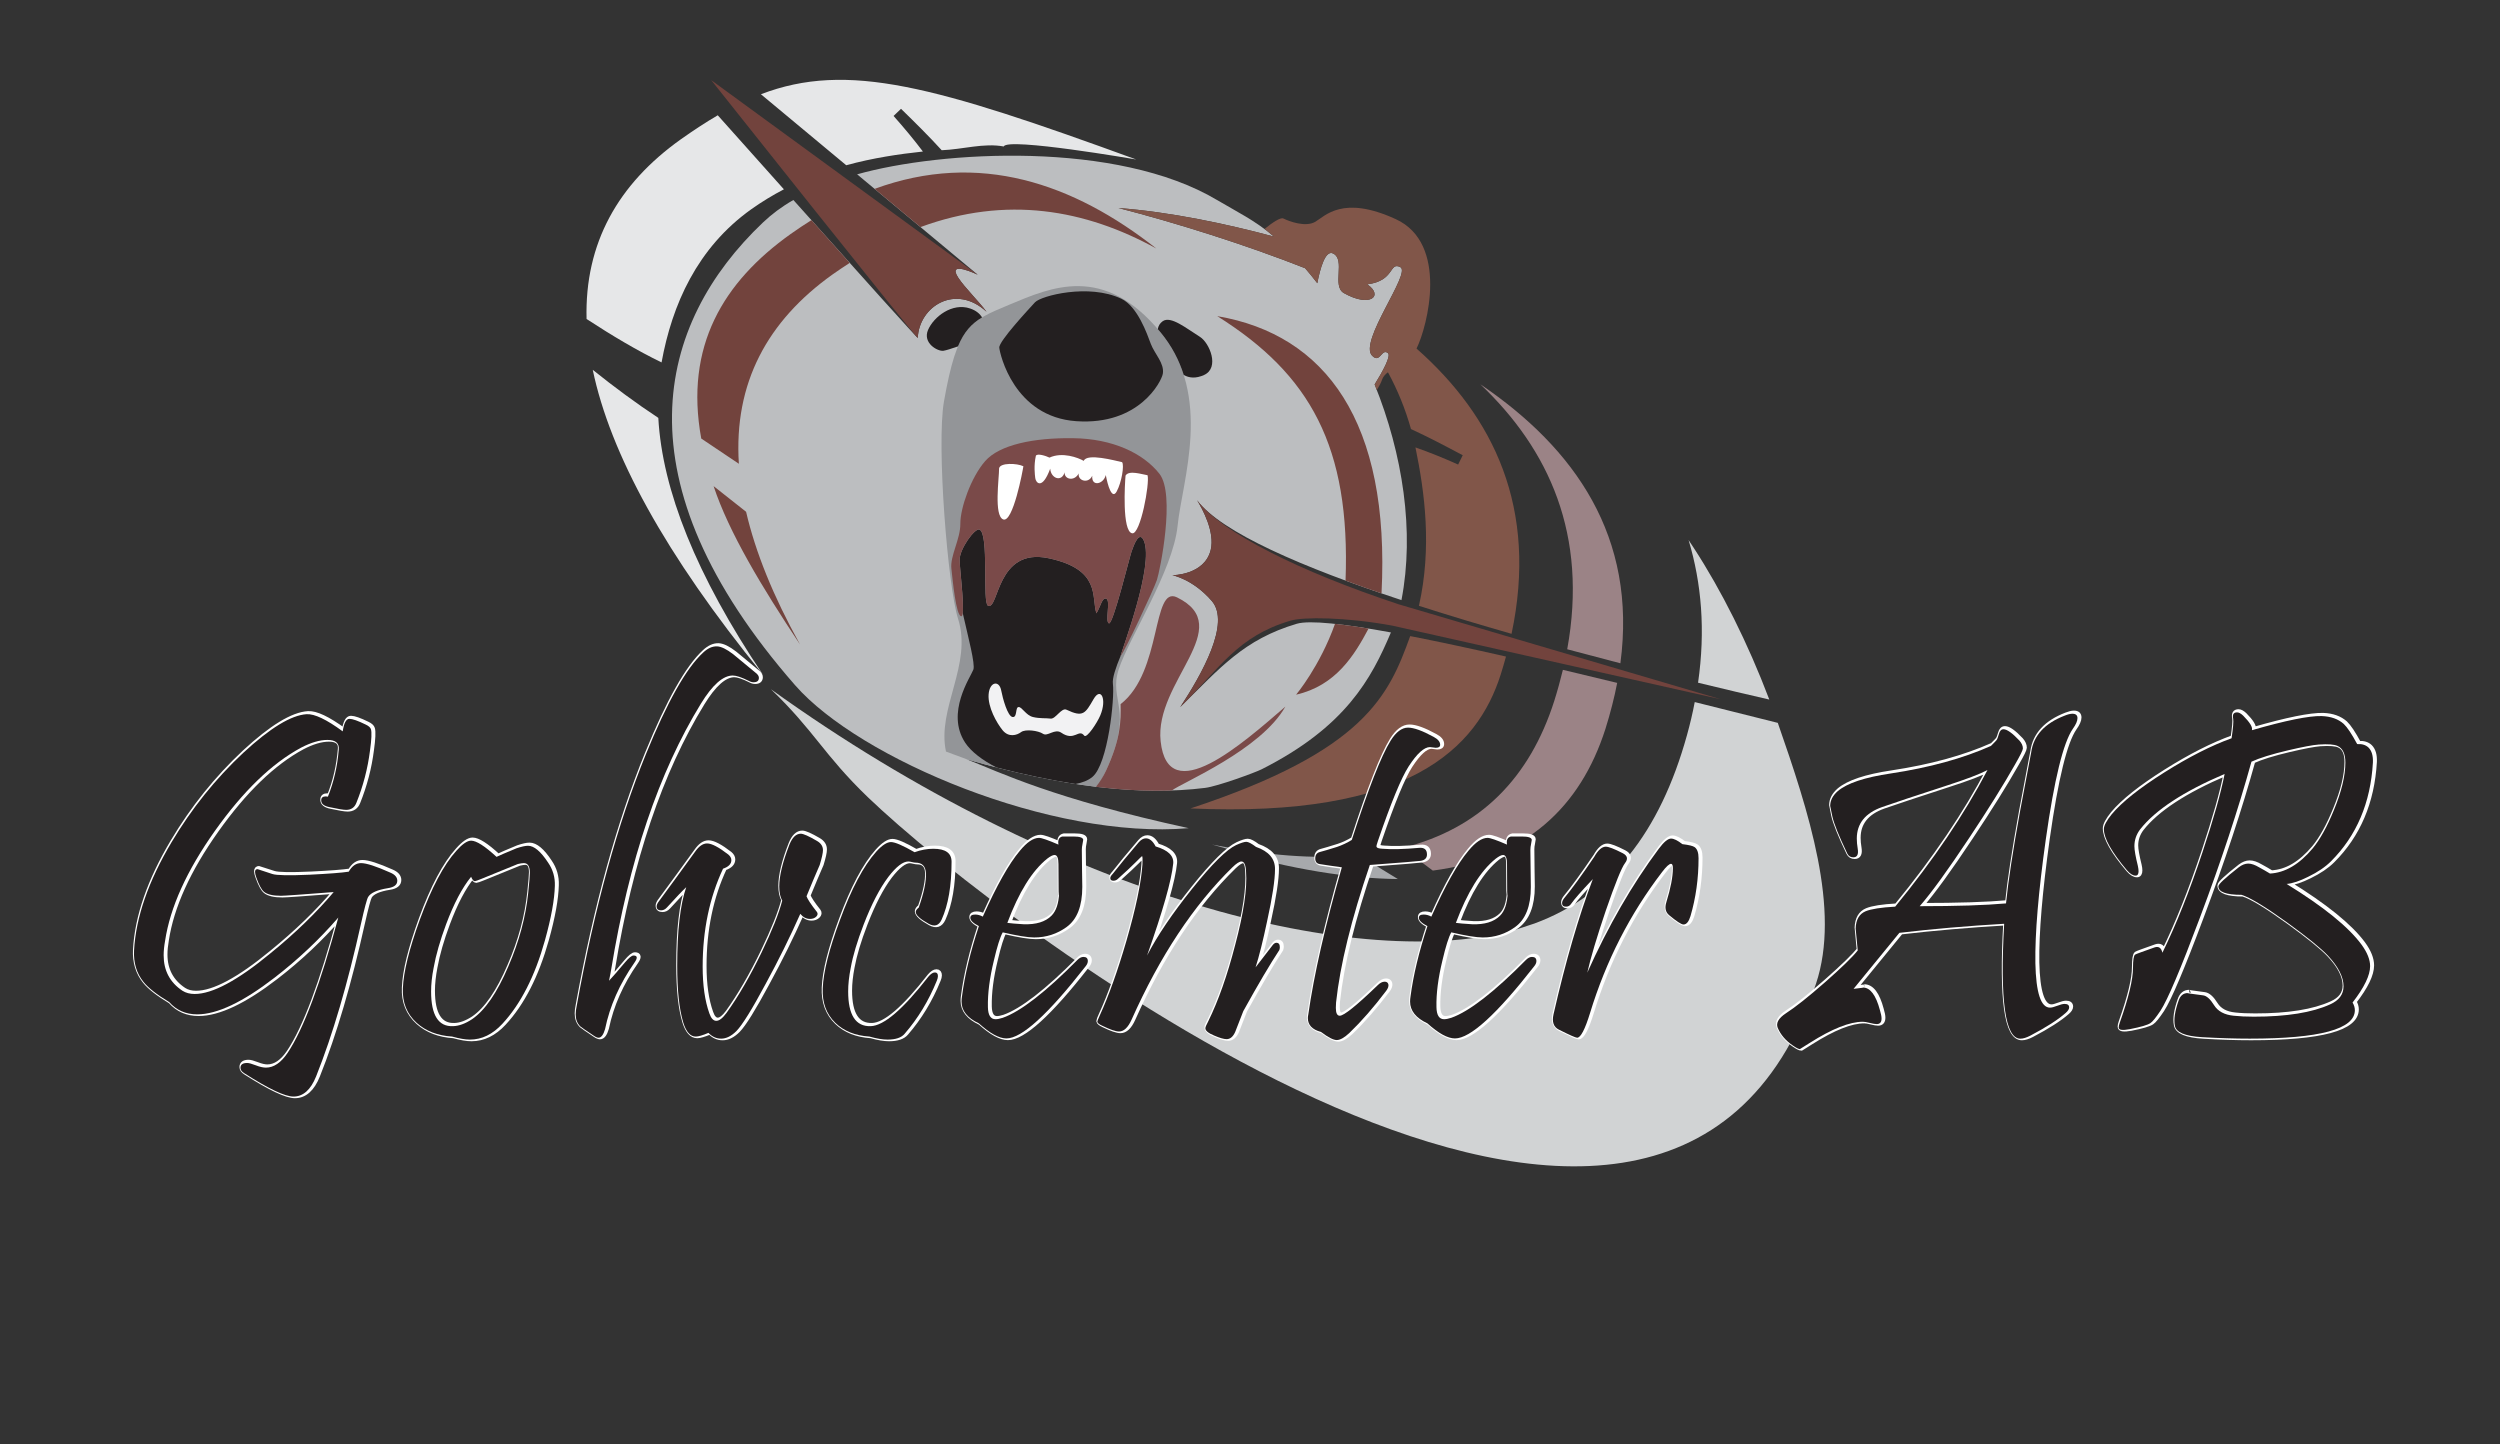
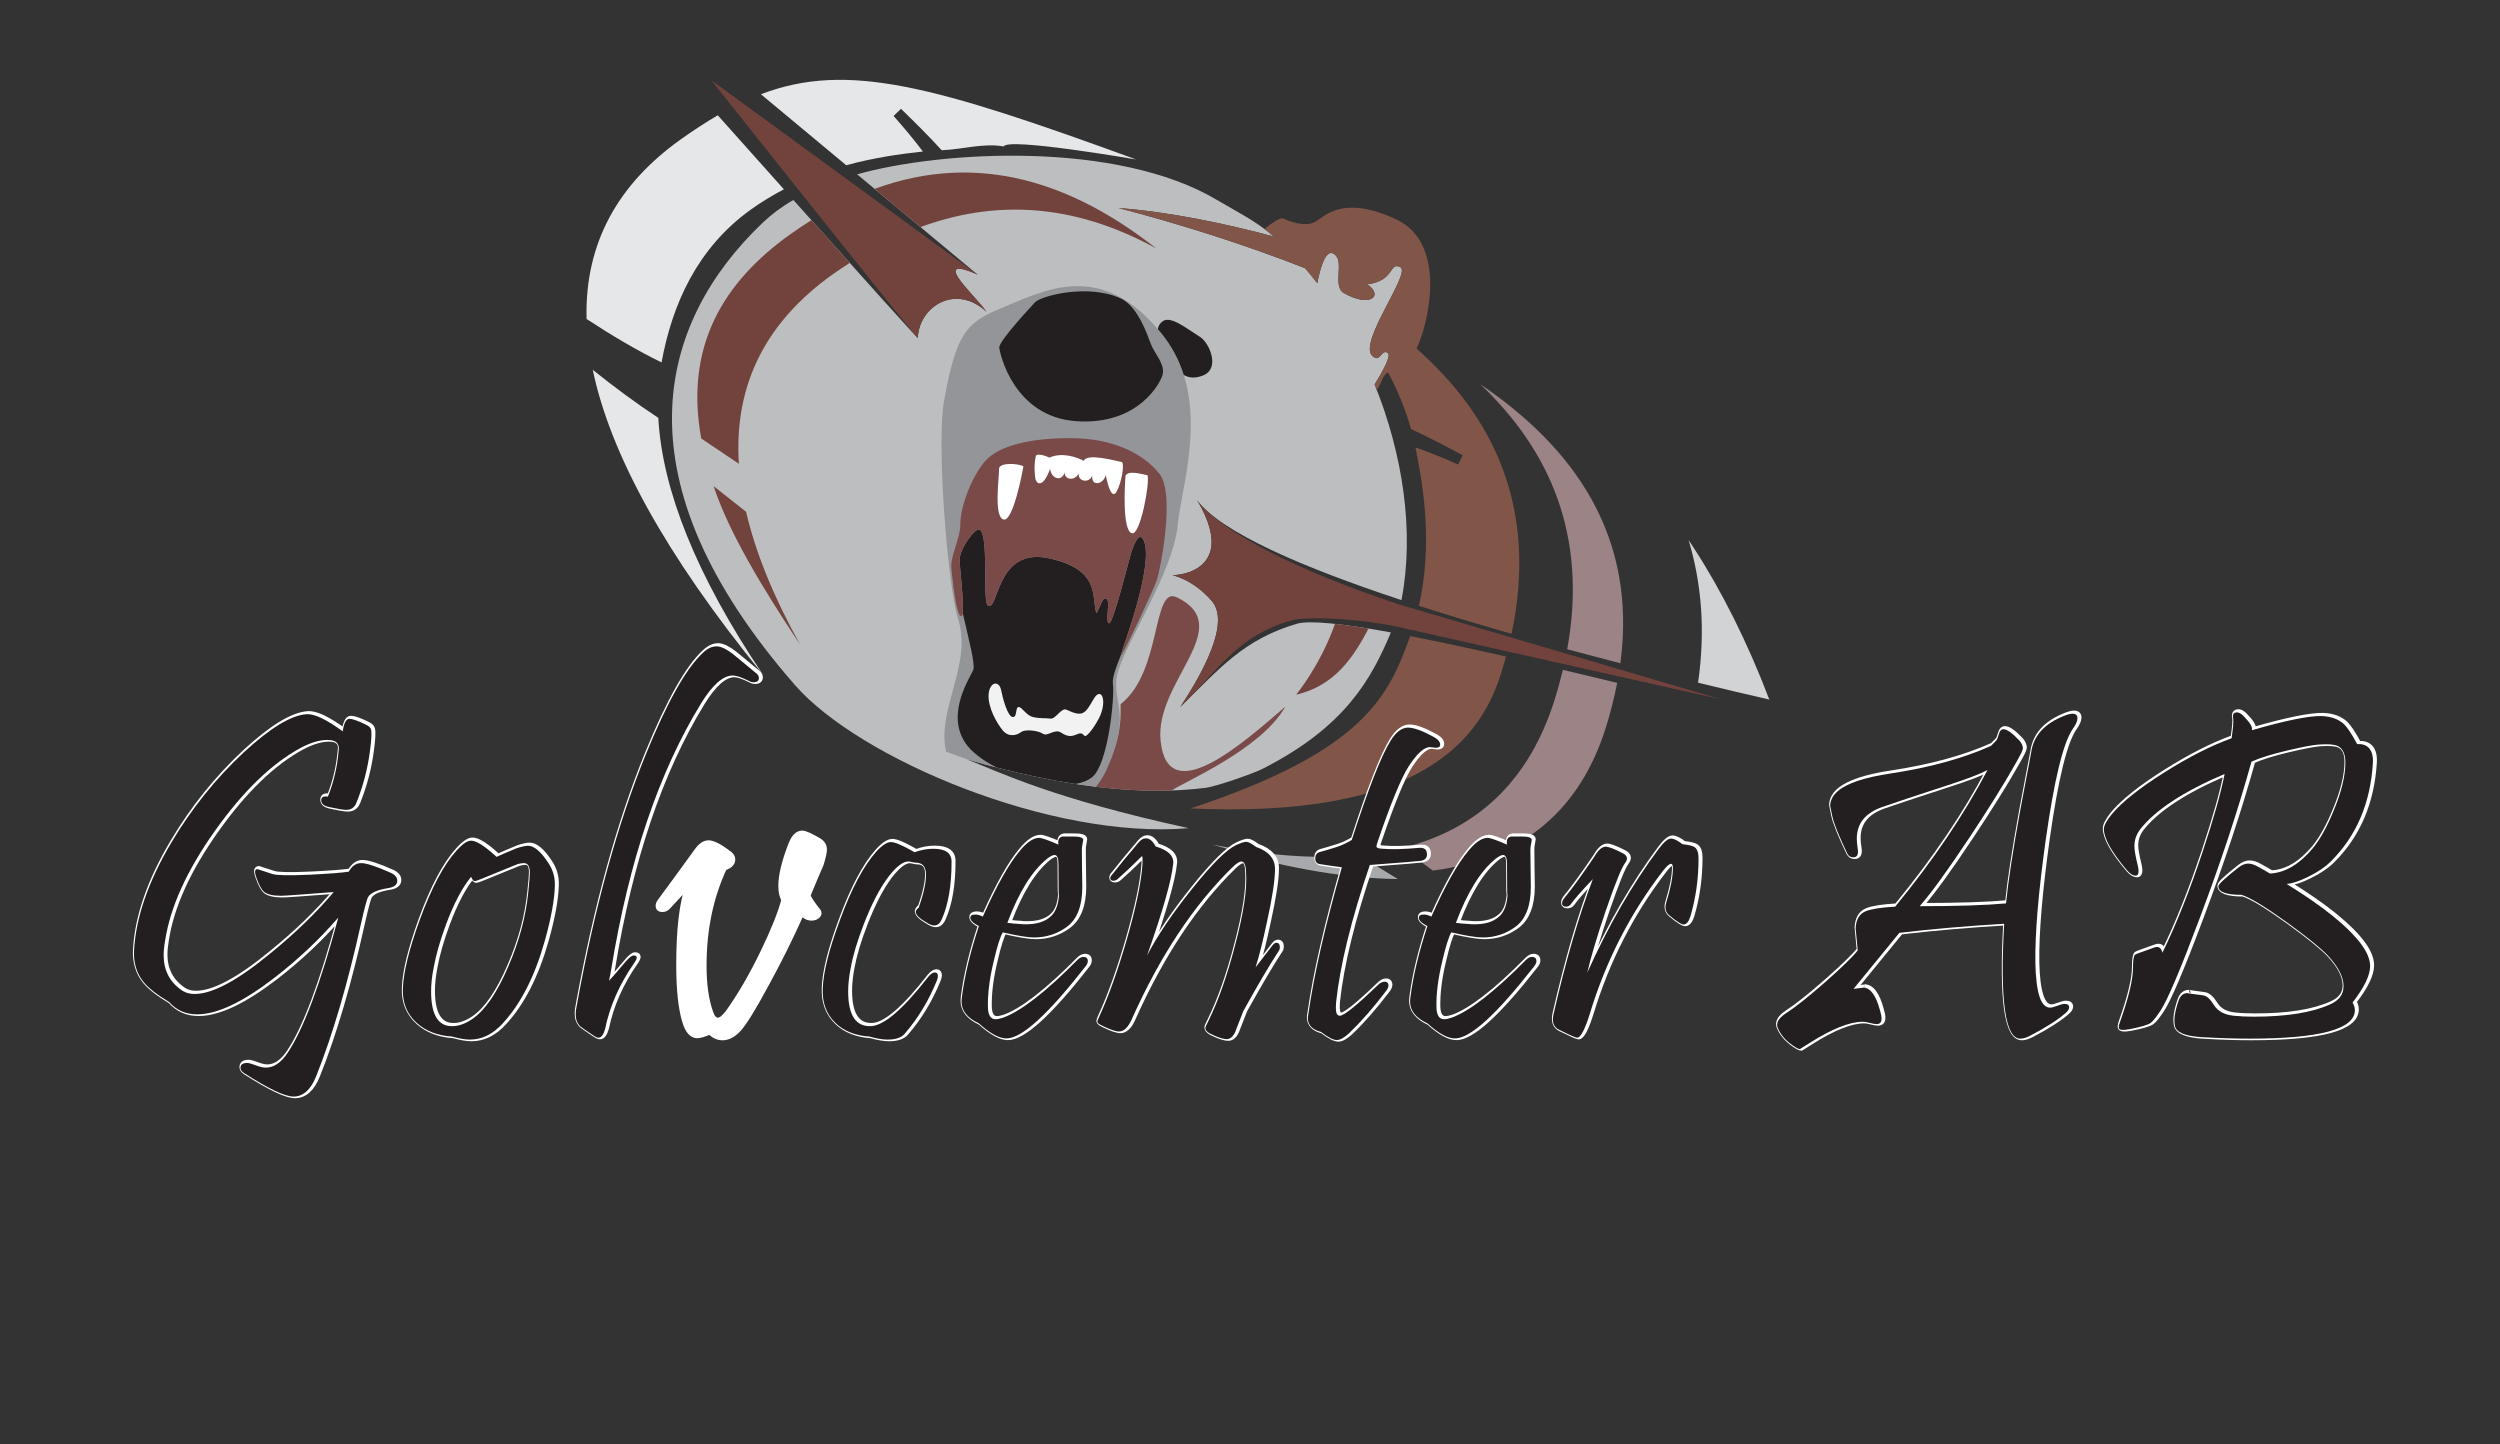
<svg xmlns="http://www.w3.org/2000/svg" width="277px" height="160px" viewBox="0 0 277 160">
  <rect x="0" y="0" width="277" height="160" fill="#333333" stroke="none" />
  <g id="surface1">
    <path style=" stroke:none;fill-rule:evenodd;fill:rgb(73.725%,74.51%,75.294%);fill-opacity:1;" d="M 155.281 66.492 C 156.754 58.906 155.418 50.285 152.309 42.598 C 153.234 41.102 154.16 39.41 153.777 39.117 C 153.062 38.57 152.93 40.32 152.031 39.414 C 150.504 37.871 156.41 30.215 155.156 29.598 C 153.898 28.977 154.578 31.117 151.492 31.504 C 153.34 32.762 151.832 34.133 148.906 32.477 C 147.535 31.703 149.121 28.781 147.707 28.086 C 146.859 27.668 146.281 29.695 145.957 31.379 C 145.52 30.805 145.074 30.258 144.609 29.719 C 137.992 27.113 130.402 24.719 123.918 23.047 C 129.66 23.484 135.867 24.793 141.156 26.219 C 139.156 24.473 136.883 23.371 134.832 22.152 C 123.773 15.578 104.32 16.684 94.969 19.316 L 108.332 30.441 C 108.332 30.441 104.84 28.746 106.18 30.781 C 106.91 31.883 108.426 33.359 109.316 34.551 C 105.891 31.379 101.832 33.941 101.691 37.441 C 101.691 37.543 95.449 30.598 87.906 22.16 C 86.617 22.895 85.492 23.742 84.535 24.652 C 72.758 35.844 68.254 53.234 88.094 75.918 C 95.242 84.098 116.562 93.066 131.711 91.762 C 116.703 88.504 110.797 85.574 107.086 84.117 C 117.656 87.191 126.43 88.191 133.535 87.297 C 134.926 87.121 139.078 85.598 139.805 85.23 C 149.105 80.523 151.949 75.199 154.113 70.074 C 148.902 69.121 145.105 68.695 143.684 69.113 C 137.785 70.863 135.191 74.008 130.77 78.344 C 133.16 74.707 136.383 69.023 134.262 66.582 C 132.141 64.141 129.891 63.734 129.891 63.734 C 129.891 63.734 133.469 63.742 134.148 60.926 C 134.625 58.949 133.234 56.379 132.629 55.422 C 135.316 58.992 144.367 62.883 155.281 66.492 " />
    <path style=" stroke:none;fill-rule:evenodd;fill:rgb(57.647%,58.431%,59.608%);fill-opacity:1;" d="M 121.652 87.203 C 122.004 86.547 122.363 85.777 122.551 85.375 C 125.711 78.535 122.805 77.695 123.953 74.164 C 125.102 70.629 129.965 63.277 130.477 58.258 C 130.988 53.242 134.402 43.887 128.605 36.844 C 122.309 29.195 116.488 31.809 111.809 33.77 C 107.383 35.617 106.074 36.113 104.594 44.465 C 103.746 49.266 105.027 65.039 106.148 68.543 C 107.781 73.621 103.781 78.488 104.816 83.273 L 107.086 84.117 C 112.391 85.66 117.238 86.68 121.652 87.203 " />
    <path style=" stroke:none;fill-rule:evenodd;fill:rgb(13.725%,12.157%,12.549%);fill-opacity:1;" d="M 123.309 75.777 C 123.223 75.152 123.629 73.961 124.152 72.703 C 124.363 71.816 127.871 62.688 126.75 59.941 C 126.246 58.707 125.637 60.359 125.379 61.102 C 125.125 61.836 123.32 69.238 122.871 69.07 C 122.414 68.898 123.066 66.578 122.594 66.348 C 122.117 66.113 121.953 67.215 121.48 67.957 C 120.906 66.168 122.023 63.094 116.191 61.855 C 110.398 60.621 110.691 67.609 109.477 67.117 C 108.805 66.848 109.629 59.012 108.504 58.676 C 107.98 58.52 106.324 60.828 106.328 62.016 C 106.336 62.996 106.82 66.746 106.672 67.93 C 107.289 70.656 108.074 73.59 107.848 74.195 C 107.539 75.023 104.766 78.977 106.938 82.285 C 107.594 83.285 108.867 84.246 110.406 85.031 C 113.488 85.824 116.406 86.438 119.164 86.863 C 119.914 86.73 120.555 86.48 121.031 86.09 C 122.77 84.66 123.516 77.344 123.309 75.777 " />
    <path style=" stroke:none;fill-rule:evenodd;fill:rgb(13.725%,12.157%,12.549%);fill-opacity:1;" d="M 124.23 33.094 C 120.621 31.383 115.336 32.781 114.68 33.492 C 114.031 34.203 110.656 37.816 110.719 38.52 C 110.785 39.219 112.352 46.195 119.258 46.668 C 126.211 47.145 128.684 42.285 128.84 41.418 C 129.039 40.258 127.934 39.215 127.516 38.117 C 127.102 37.02 126.059 33.961 124.23 33.094 " />
    <path style=" stroke:none;fill-rule:evenodd;fill:rgb(47.843%,29.02%,28.627%);fill-opacity:1;" d="M 128.465 52.496 C 126.676 50.223 123.281 48.602 118.898 48.551 C 114.516 48.492 110.738 49.281 109.156 51.09 C 107.582 52.891 106.398 56.293 106.406 58.02 C 106.422 59.742 105.25 61.594 105.414 63.016 C 105.57 64.441 105.922 68.113 106.484 68.281 C 107.043 68.445 106.336 63.207 106.328 62.016 C 106.324 60.828 107.98 58.52 108.504 58.676 C 109.629 59.012 108.805 66.848 109.477 67.117 C 110.691 67.609 110.398 60.621 116.191 61.855 C 122.023 63.094 120.906 66.168 121.48 67.957 C 121.953 67.215 122.117 66.113 122.594 66.348 C 123.066 66.578 122.414 68.898 122.871 69.07 C 123.32 69.238 125.125 61.836 125.379 61.102 C 125.637 60.359 126.246 58.707 126.75 59.941 C 127.871 62.699 124.336 71.895 124.148 72.715 C 124.602 72.23 127.852 65.273 128.188 64.254 C 128.527 63.234 130.258 54.766 128.465 52.496 " />
    <path style=" stroke:none;fill-rule:evenodd;fill:rgb(100%,100%,100%);fill-opacity:1;" d="M 111.152 57.551 C 112.238 57.98 113.328 52.117 113.391 51.66 C 112.699 51.32 110.805 51.246 110.699 51.895 C 110.707 52.973 110.102 57.141 111.152 57.551 " />
    <path style=" stroke:none;fill-rule:evenodd;fill:rgb(100%,100%,100%);fill-opacity:1;" d="M 125.449 59.09 C 126.359 59.238 127.41 53.543 127.148 52.656 C 126.504 52.555 125.078 52.066 124.711 52.695 C 124.633 53.52 124.305 58.902 125.449 59.09 " />
    <path style=" stroke:none;fill-rule:evenodd;fill:rgb(100%,100%,100%);fill-opacity:1;" d="M 114.707 52.973 C 114.77 53.492 115.469 54.34 116.363 51.93 C 116.434 53.004 117.629 53.465 117.965 52.328 C 117.891 53.109 119.035 53.391 119.523 52.453 C 119.383 53.277 120.609 53.648 121.023 52.707 C 120.902 53.969 122.273 53.668 122.523 52.633 C 122.719 53.723 123.199 55.434 123.73 54.453 C 124.266 53.477 124.59 51.551 124.328 51.207 C 123.555 51.043 120.426 50.176 120.078 51.066 C 119.453 50.703 117.699 50.047 116.281 50.703 C 115.895 50.516 114.926 50.195 114.773 50.504 C 114.531 51.609 114.66 52.586 114.707 52.973 " />
-     <path style=" stroke:none;fill-rule:evenodd;fill:rgb(13.725%,12.157%,12.549%);fill-opacity:1;" d="M 107.5 34.184 C 105.5 33.492 103.438 35.117 102.824 36.566 C 102.207 38.02 103.898 38.949 104.523 38.867 C 104.797 38.828 105.438 38.629 106.145 38.379 C 106.82 36.758 107.648 35.871 108.82 35.164 C 108.559 34.758 108.133 34.398 107.5 34.184 " />
    <path style=" stroke:none;fill-rule:evenodd;fill:rgb(13.725%,12.157%,12.549%);fill-opacity:1;" d="M 128.828 35.59 C 128.508 35.82 128.34 36.117 128.285 36.469 C 128.395 36.586 128.5 36.711 128.605 36.844 C 129.828 38.328 130.645 39.914 131.156 41.543 C 131.75 41.883 132.488 41.969 133.414 41.547 C 135.168 40.75 134.016 37.984 132.949 37.32 C 131.461 36.395 129.727 34.957 128.828 35.59 " />
    <path style=" stroke:none;fill-rule:evenodd;fill:rgb(94.902%,94.902%,95.294%);fill-opacity:1;" d="M 109.539 76.934 C 109.434 78.344 110.426 80.094 111.094 80.918 C 111.766 81.734 112.668 81.473 113.137 81.117 C 113.605 80.758 115.047 80.953 115.559 81.301 C 116.07 81.652 116.867 80.68 117.59 81.184 C 119.062 82.195 119.504 80.699 120.133 81.508 C 120.406 81.859 121.578 80.07 121.914 79.262 C 122.668 77.473 121.98 76.047 121.16 77.473 C 120.246 79.059 120.004 79.512 118.168 78.637 C 117.613 78.367 116.953 79.699 116.406 79.621 C 115.859 79.547 115.23 79.633 114.449 79.445 C 113.664 79.25 113.254 78.336 112.863 78.34 C 112.469 78.344 112.742 79.52 112.195 79.445 C 111.645 79.375 111.105 77.402 110.93 76.488 C 110.707 75.344 109.648 75.523 109.539 76.934 " />
    <path style=" stroke:none;fill-rule:evenodd;fill:rgb(47.843%,29.02%,28.627%);fill-opacity:1;" d="M 130.418 66.191 C 127.609 64.809 128.797 74.426 124.16 78.02 C 124.195 79.871 124.199 81.805 122.551 85.375 C 122.234 86.055 121.863 86.652 121.434 87.176 C 124.438 87.543 127.234 87.676 129.84 87.586 C 131.004 86.699 139.719 83.09 142.418 78.293 C 137.719 82.352 129.418 89.746 128.598 82.129 C 127.883 75.535 137.113 69.477 130.418 66.191 " />
    <path style=" stroke:none;fill-rule:evenodd;fill:rgb(90.196%,90.588%,90.98%);fill-opacity:1;" d="M 84.527 74.742 C 73.652 61.387 67.609 50.219 65.676 40.977 C 68.066 42.891 70.484 44.68 72.941 46.301 C 73.383 54.293 77.133 63.734 84.527 74.742 " />
    <path style=" stroke:none;fill-rule:evenodd;fill:rgb(65.49%,66.275%,67.451%);fill-opacity:1;" d="M 134.297 93.578 C 141.629 95.684 147.938 96.699 153.316 96.758 L 150.113 94.801 C 145.559 95.18 140.305 94.793 134.297 93.578 " />
    <path style=" stroke:none;fill-rule:evenodd;fill:rgb(44.706%,26.275%,23.922%);fill-opacity:1;" d="M 88.645 71.414 C 84.414 65.055 80.758 58.973 79.066 53.863 L 82.668 56.707 C 83.699 61.156 85.664 66.051 88.645 71.414 " />
    <path style=" stroke:none;fill-rule:evenodd;fill:rgb(50.588%,33.725%,28.627%);fill-opacity:1;" d="M 166.273 74.754 C 166.484 74.078 166.688 73.406 166.863 72.746 C 163.027 71.875 159.426 71.098 156.25 70.48 C 153.883 77.027 151.301 83.18 131.906 89.574 C 156.199 90.664 163.688 82.863 166.273 74.754 " />
    <path style=" stroke:none;fill-rule:evenodd;fill:rgb(60.784%,51.373%,52.549%);fill-opacity:1;" d="M 158.754 96.461 C 169.07 95.121 175.109 89.438 177.887 80.746 C 178.434 78.996 178.867 77.301 179.184 75.664 L 173.168 74.219 C 172.895 75.34 172.582 76.492 172.211 77.668 C 169.508 86.125 164.082 91.781 155.41 93.949 Z M 158.754 96.461 " />
    <path style=" stroke:none;fill-rule:evenodd;fill:rgb(60.784%,51.373%,52.549%);fill-opacity:1;" d="M 179.539 73.492 C 181.406 59.48 174.504 49.691 164.023 42.578 C 171.637 49.801 175.957 59.27 173.648 71.938 Z M 179.539 73.492 " />
-     <path style=" stroke:none;fill-rule:evenodd;fill:rgb(81.961%,82.745%,83.137%);fill-opacity:1;" d="M 201.203 109.027 C 203.977 100.781 200.379 89.855 196.98 80.094 L 187.777 77.789 C 187.551 78.984 187.266 80.195 186.922 81.434 C 183.918 92.285 178.391 99.227 170.039 102.316 L 168.164 102.934 C 151.012 107.898 117.73 99.59 85.414 76.363 C 90.27 81.023 91.25 83.605 96.16 88.332 C 110.762 102.352 184.43 158.961 201.203 109.027 " />
    <path style=" stroke:none;fill-rule:evenodd;fill:rgb(81.961%,82.745%,83.137%);fill-opacity:1;" d="M 196.039 77.512 C 193.652 71.211 190.699 65.348 187.652 60.684 L 187.094 59.836 C 188.531 64.609 188.98 69.863 188.145 75.645 C 191 76.34 193.664 76.965 196.039 77.512 " />
    <path style=" stroke:none;fill-rule:evenodd;fill:rgb(90.196%,90.588%,90.98%);fill-opacity:1;" d="M 75.422 15.445 C 68.492 20.387 64.773 26.934 64.992 35.344 C 67.797 37.18 70.645 38.871 73.301 40.156 C 74.469 33.746 77.246 27.461 83.242 23.184 C 84.43 22.34 85.637 21.613 86.855 20.977 L 79.527 12.773 C 78.207 13.543 76.848 14.438 75.422 15.445 " />
-     <path style=" stroke:none;fill-rule:evenodd;fill:rgb(90.196%,90.588%,90.98%);fill-opacity:1;" d="M 93.762 18.309 C 96.73 17.496 99.625 17.07 102.258 16.789 C 101.277 15.488 100.184 14.172 99.008 12.848 L 99.832 12.055 C 101.379 13.562 102.93 15.098 104.34 16.645 C 106.648 16.559 109.016 15.816 111.215 16.23 C 111.598 15.191 125.895 17.672 125.895 17.672 C 103.586 9.539 93.934 6.77 84.309 10.441 Z M 93.762 18.309 " />
+     <path style=" stroke:none;fill-rule:evenodd;fill:rgb(90.196%,90.588%,90.98%);fill-opacity:1;" d="M 93.762 18.309 C 96.73 17.496 99.625 17.07 102.258 16.789 C 101.277 15.488 100.184 14.172 99.008 12.848 L 99.832 12.055 C 101.379 13.562 102.93 15.098 104.34 16.645 C 106.648 16.559 109.016 15.816 111.215 16.23 C 111.598 15.191 125.895 17.672 125.895 17.672 C 103.586 9.539 93.934 6.77 84.309 10.441 Z " />
    <path style=" stroke:none;fill-rule:evenodd;fill:rgb(44.706%,26.275%,23.922%);fill-opacity:1;" d="M 106.18 30.781 C 104.84 28.746 108.332 30.441 108.332 30.441 L 78.805 8.883 C 78.805 8.883 101.684 37.703 101.691 37.441 C 101.832 33.941 105.891 31.379 109.316 34.551 C 108.426 33.359 106.91 31.883 106.18 30.781 " />
    <path style=" stroke:none;fill-rule:evenodd;fill:rgb(44.706%,26.275%,23.922%);fill-opacity:1;" d="M 77.699 48.59 L 81.867 51.387 C 81.289 42.457 85.02 35.562 92.246 30.41 C 92.883 29.965 93.516 29.535 94.148 29.129 L 89.906 24.391 C 89.141 24.871 88.367 25.387 87.59 25.938 C 80.164 31.23 75.828 38.348 77.699 48.59 " />
    <path style=" stroke:none;fill-rule:evenodd;fill:rgb(44.706%,26.275%,23.922%);fill-opacity:1;" d="M 101.992 25.16 C 111.492 21.66 120.227 23.184 128.125 27.539 C 118.93 20.305 108.492 16.684 96.906 20.926 Z M 101.992 25.16 " />
    <path style=" stroke:none;fill-rule:evenodd;fill:rgb(44.706%,26.275%,23.922%);fill-opacity:1;" d="M 143.609 76.969 C 148.016 75.965 150.062 72.605 151.637 69.645 C 150.254 69.418 149.008 69.242 147.918 69.121 C 146.246 73.828 143.609 76.969 143.609 76.969 " />
-     <path style=" stroke:none;fill-rule:evenodd;fill:rgb(44.706%,26.275%,23.922%);fill-opacity:1;" d="M 153.074 65.75 C 154.047 46.727 146.887 37.082 134.871 35.027 C 145.164 41.488 149.645 49.465 149.086 64.332 C 150.375 64.809 151.707 65.285 153.074 65.75 " />
    <path style=" stroke:none;fill-rule:evenodd;fill:rgb(44.706%,26.275%,23.922%);fill-opacity:1;" d="M 154.25 69.316 C 149.035 68.363 144.398 68.344 142.984 68.77 C 137.082 70.512 135.191 74.008 130.77 78.344 C 133.16 74.707 136.383 69.023 134.262 66.582 C 132.141 64.141 129.891 63.734 129.891 63.734 C 129.891 63.734 133.469 63.742 134.148 60.926 C 134.629 58.949 133.234 56.379 132.629 55.422 C 135.316 58.992 144.059 63.348 154.973 66.957 L 190.637 77.473 Z M 154.25 69.316 " />
    <path style=" stroke:none;fill-rule:evenodd;fill:rgb(50.588%,33.725%,28.627%);fill-opacity:1;" d="M 123.918 23.047 C 130.398 24.719 137.984 27.109 144.598 29.715 C 145.059 30.25 145.52 30.805 145.957 31.379 C 146.281 29.695 146.859 27.668 147.707 28.086 C 149.121 28.781 147.535 31.703 148.906 32.477 C 151.832 34.133 153.34 32.762 151.492 31.504 C 154.578 31.117 153.898 28.977 155.156 29.598 C 156.41 30.215 150.504 37.871 152.031 39.414 C 152.93 40.32 153.062 38.57 153.777 39.117 C 154.16 39.41 153.234 41.102 152.309 42.598 L 152.551 43.219 C 152.801 42.82 153.012 42.422 153.133 42.066 C 153.246 41.738 153.48 41.477 153.785 41.246 C 154.852 43.215 155.715 45.312 156.336 47.539 C 158.227 48.41 160.16 49.422 162.07 50.441 L 161.562 51.473 C 159.953 50.75 158.363 50.109 156.832 49.574 C 157.863 54.574 158.672 60.66 157.219 67.125 C 160.535 68.191 163.996 69.23 167.48 70.227 C 170.426 56.324 165.52 46.191 156.953 38.621 C 158.176 36.152 160.535 26.969 154.641 24.277 C 148.758 21.578 146.82 23.941 145.727 24.578 C 144.637 25.207 142.832 24.52 142.203 24.211 C 141.875 24.047 140.941 24.699 140.121 25.359 L 141.148 26.211 C 135.863 24.793 129.656 23.484 123.918 23.047 " />
    <path style=" stroke:none;fill-rule:evenodd;fill:rgb(65.49%,66.275%,67.451%);fill-opacity:1;" d="M 135.738 94.199 C 143.121 96.316 149.469 97.34 154.883 97.398 L 151.656 95.43 C 147.078 95.809 141.785 95.418 135.738 94.199 " />
    <path style=" stroke:none;fill-rule:nonzero;fill:rgb(100%,100%,100%);fill-opacity:1;" d="M 43.426 96.605 C 43.938 96.828 44.195 97.129 44.195 97.504 C 44.195 97.949 43.852 98.223 43.168 98.324 C 41.988 98.512 41.254 98.84 40.965 99.301 C 40.828 99.523 40.562 100.516 40.168 102.277 C 38.699 108.914 37.043 114.551 35.195 119.188 C 34.598 120.676 33.762 121.422 32.684 121.422 C 31.746 121.422 29.922 120.559 27.227 118.828 C 26.949 118.656 26.812 118.461 26.812 118.238 C 26.812 117.879 27.062 117.699 27.559 117.699 C 27.746 117.699 28.062 117.785 28.508 117.957 C 28.953 118.129 29.328 118.215 29.633 118.215 C 30.504 118.215 31.309 117.664 32.043 116.57 C 33.805 113.938 35.676 108.941 37.656 101.586 C 35.555 104.016 33.195 106.238 30.582 108.258 C 27.078 110.961 24.227 112.312 22.02 112.312 C 20.758 112.312 19.723 111.859 18.918 110.953 C 17.555 110.129 16.605 109.387 16.074 108.719 C 15.305 107.762 14.957 106.598 15.023 105.23 C 15.227 101.551 16.613 97.555 19.176 93.246 C 21.398 89.516 24.047 86.215 27.121 83.34 C 30.094 80.586 32.438 79.156 34.145 79.055 C 35.016 79.004 36.348 79.637 38.145 80.953 C 38.281 80.031 38.527 79.57 38.887 79.57 C 39.227 79.57 39.836 79.781 40.707 80.211 C 41.031 80.363 41.219 80.535 41.273 80.723 C 41.375 81.066 41.34 81.852 41.168 83.086 C 40.914 85.086 40.406 87.02 39.656 88.883 C 39.453 89.395 39.074 89.652 38.527 89.652 C 38.219 89.652 37.598 89.551 36.656 89.344 C 36.059 89.227 35.762 88.977 35.762 88.602 C 35.762 88.309 35.93 88.164 36.273 88.164 C 36.359 88.164 36.434 88.172 36.504 88.191 C 37.152 86.582 37.555 84.844 37.707 82.98 C 37.777 82.262 37.359 81.902 36.453 81.902 C 35.598 81.902 34.617 82.195 33.504 82.777 C 30.273 84.52 27.102 87.59 23.98 91.988 C 20.863 96.383 19.023 100.445 18.457 104.176 C 18.355 104.758 18.305 105.289 18.305 105.77 C 18.305 107.461 18.996 108.77 20.383 109.691 C 20.758 109.934 21.211 110.051 21.738 110.051 C 23.703 110.051 26.5 108.555 30.121 105.562 C 32.871 103.32 35.211 101.055 37.145 98.762 C 33.641 99.035 31.691 99.172 31.301 99.172 C 30.41 99.172 29.789 99.027 29.43 98.738 C 29.156 98.512 28.875 97.992 28.582 97.172 C 28.48 96.898 28.43 96.684 28.43 96.531 C 28.43 96.324 28.523 96.223 28.711 96.223 C 28.727 96.223 29.273 96.402 30.352 96.762 C 30.812 96.914 32.188 96.941 34.48 96.836 C 36.598 96.734 38.039 96.621 38.809 96.504 C 39.168 95.871 39.621 95.555 40.168 95.555 C 40.766 95.555 41.852 95.906 43.426 96.605 " />
    <path style="fill:none;stroke-width:1.6;stroke-linecap:butt;stroke-linejoin:miter;stroke:rgb(100%,100%,100%);stroke-opacity:1;stroke-miterlimit:4;" d="M 0.006 0.003 C 1.53 -0.66 2.298 -1.555 2.298 -2.67 C 2.298 -3.995 1.274 -4.809 -0.762 -5.111 C -4.276 -5.668 -6.463 -6.645 -7.324 -8.016 C -7.731 -8.678 -8.522 -11.63 -9.697 -16.871 C -14.072 -36.615 -19.005 -53.385 -24.508 -67.179 C -26.288 -71.607 -28.777 -73.826 -31.988 -73.826 C -34.78 -73.826 -40.214 -71.258 -48.241 -66.11 C -49.067 -65.598 -49.474 -65.017 -49.474 -64.355 C -49.474 -63.286 -48.73 -62.751 -47.252 -62.751 C -46.694 -62.751 -45.751 -63.007 -44.425 -63.518 C -43.099 -64.03 -41.982 -64.285 -41.075 -64.285 C -38.48 -64.285 -36.083 -62.647 -33.896 -59.393 C -28.649 -51.56 -23.077 -36.697 -17.178 -14.814 C -23.437 -22.043 -30.464 -28.655 -38.247 -34.663 C -48.683 -42.705 -57.176 -46.726 -63.749 -46.726 C -67.507 -46.726 -70.59 -45.378 -72.987 -42.682 C -77.047 -40.23 -79.874 -38.022 -81.457 -36.034 C -83.749 -33.187 -84.784 -29.724 -84.586 -25.657 C -83.981 -14.71 -79.851 -2.821 -72.219 9.997 C -65.599 21.095 -57.711 30.915 -48.555 39.468 C -39.702 47.661 -32.721 51.914 -27.637 52.216 C -25.043 52.367 -21.075 50.485 -15.724 46.568 C -15.317 49.311 -14.584 50.682 -13.513 50.682 C -12.501 50.682 -10.686 50.055 -8.092 48.776 C -7.126 48.323 -6.568 47.812 -6.405 47.254 C -6.102 46.231 -6.207 43.896 -6.719 40.223 C -7.475 34.273 -8.988 28.521 -11.221 22.978 C -11.826 21.455 -12.955 20.688 -14.584 20.688 C -15.503 20.688 -17.353 20.99 -20.156 21.606 C -21.936 21.955 -22.821 22.699 -22.821 23.814 C -22.821 24.686 -22.32 25.116 -21.296 25.116 C -21.041 25.116 -20.819 25.093 -20.61 25.034 C -18.679 29.822 -17.48 34.994 -17.027 40.537 C -16.817 42.675 -18.062 43.744 -20.761 43.744 C -23.309 43.744 -26.229 42.873 -29.545 41.141 C -39.167 35.958 -48.613 26.824 -57.909 13.739 C -67.193 0.665 -72.673 -11.421 -74.36 -22.519 C -74.662 -24.251 -74.814 -25.831 -74.814 -27.26 C -74.814 -32.292 -72.754 -36.185 -68.624 -38.928 C -67.507 -39.649 -66.158 -39.997 -64.587 -39.997 C -58.735 -39.997 -50.405 -35.546 -39.62 -26.645 C -31.43 -19.974 -24.461 -13.234 -18.702 -6.412 C -29.138 -7.226 -34.943 -7.632 -36.107 -7.632 C -38.759 -7.632 -40.609 -7.202 -41.68 -6.342 C -42.494 -5.668 -43.332 -4.123 -44.204 -1.682 C -44.507 -0.869 -44.658 -0.23 -44.658 0.223 C -44.658 0.839 -44.379 1.141 -43.82 1.141 C -43.774 1.141 -42.145 0.607 -38.934 -0.462 C -37.561 -0.915 -33.466 -0.997 -26.637 -0.683 C -20.331 -0.381 -16.038 -0.044 -13.746 0.305 C -12.676 2.187 -11.326 3.129 -9.697 3.129 C -7.917 3.129 -4.683 2.083 0.006 0.003 Z M 0.006 0.003 " transform="matrix(0.336,0,0,-0.336,43.424,96.606)" />
    <path style=" stroke:none;fill-rule:nonzero;fill:rgb(100%,100%,100%);fill-opacity:1;" d="M 61.648 98.07 C 61.613 99.59 61.246 101.609 60.547 104.125 C 59.434 108.094 57.863 111.172 55.828 113.363 C 54.754 114.527 53.559 115.109 52.242 115.109 C 51.73 115.109 51.07 114.996 50.266 114.773 C 48.66 114.672 47.355 114.168 46.348 113.262 C 45.254 112.266 44.738 110.992 44.809 109.438 C 44.875 107.621 45.5 105.09 46.68 101.84 C 47.977 98.301 49.328 95.75 50.73 94.195 C 51.395 93.441 51.941 93.066 52.371 93.066 C 52.949 93.066 53.891 93.664 55.188 94.863 C 55.547 94.691 56.281 94.375 57.395 93.914 C 57.957 93.723 58.383 93.629 58.676 93.629 C 59.34 93.629 60.086 94.254 60.906 95.504 C 61.434 96.273 61.684 97.129 61.648 98.07 M 58.699 98.812 C 58.82 97.668 58.879 96.941 58.879 96.633 C 58.879 95.914 58.656 95.555 58.215 95.555 C 58.043 95.555 57.82 95.59 57.547 95.656 L 53.574 97.273 C 53.113 97.461 52.848 97.555 52.777 97.555 C 52.645 97.555 52.508 97.395 52.371 97.07 C 51.379 98.285 50.457 100.035 49.602 102.328 C 48.934 104.125 48.473 105.73 48.215 107.152 C 48.027 108.113 47.934 108.984 47.934 109.77 C 47.934 112.402 48.746 113.688 50.371 113.621 C 51.02 113.602 51.723 113.344 52.473 112.852 C 53.906 111.875 55.25 109.926 56.496 107 C 57.691 104.246 58.426 101.516 58.699 98.812 " />
    <path style="fill:none;stroke-width:1.6;stroke-linecap:butt;stroke-linejoin:miter;stroke:rgb(100%,100%,100%);stroke-opacity:1;stroke-miterlimit:4;" d="M 0.001 -0.003 C -0.104 -4.523 -1.198 -10.531 -3.28 -18.015 C -6.596 -29.822 -11.273 -38.98 -17.334 -45.499 C -20.534 -48.962 -24.094 -50.694 -28.014 -50.694 C -29.539 -50.694 -31.505 -50.357 -33.901 -49.695 C -38.683 -49.392 -42.569 -47.893 -45.57 -45.197 C -48.828 -42.234 -50.364 -38.445 -50.154 -33.82 C -49.956 -28.416 -48.095 -20.886 -44.581 -11.217 C -40.719 -0.688 -36.694 6.9 -32.517 11.525 C -30.539 13.768 -28.91 14.884 -27.631 14.884 C -25.909 14.884 -23.105 13.106 -19.242 9.538 C -18.172 10.049 -15.985 10.991 -12.669 12.362 C -10.994 12.932 -9.726 13.21 -8.853 13.21 C -6.875 13.21 -4.653 11.351 -2.21 7.632 C -0.639 5.343 0.105 2.798 0.001 -0.003 Z M -8.783 -2.211 C -8.423 1.194 -8.248 3.356 -8.248 4.274 C -8.248 6.412 -8.911 7.481 -10.226 7.481 C -10.738 7.481 -11.401 7.377 -12.215 7.179 L -24.047 2.368 C -25.42 1.81 -26.211 1.531 -26.421 1.531 C -26.816 1.531 -27.223 2.008 -27.631 2.972 C -30.586 -0.642 -33.331 -5.848 -35.879 -12.67 C -37.869 -18.015 -39.241 -22.792 -40.009 -27.022 C -40.568 -29.881 -40.847 -32.472 -40.847 -34.808 C -40.847 -42.641 -38.427 -46.464 -33.587 -46.266 C -31.656 -46.208 -29.562 -45.441 -27.328 -43.977 C -23.058 -41.072 -19.056 -35.273 -15.345 -26.569 C -11.785 -18.376 -9.598 -10.253 -8.783 -2.211 Z M -8.783 -2.211 " transform="matrix(0.336,0,0,-0.336,61.648,98.069)" />
    <path style=" stroke:none;fill-rule:nonzero;fill:rgb(100%,100%,100%);fill-opacity:1;" d="M 83.922 74.488 C 84.145 74.656 84.254 74.84 84.254 75.027 C 84.254 75.352 84.059 75.516 83.664 75.516 C 83.496 75.516 83.316 75.465 83.129 75.359 C 82.344 74.965 81.75 74.77 81.359 74.77 C 80.281 74.77 79.102 75.812 77.82 77.902 C 73.176 85.48 69.867 95.273 67.902 107.281 C 67.852 107.605 67.766 108.043 67.645 108.59 C 68.039 108.18 68.621 107.512 69.391 106.59 C 69.832 106.059 70.156 105.793 70.363 105.793 C 70.809 105.793 70.84 106.059 70.465 106.59 C 68.824 108.934 67.742 111.387 67.211 113.953 C 67.023 114.586 66.785 114.902 66.492 114.902 C 66.355 114.902 66.176 114.824 65.953 114.672 C 65.082 114.09 64.586 113.746 64.469 113.645 C 64.125 113.305 63.957 112.859 63.957 112.312 C 63.957 112.035 63.996 111.703 64.082 111.309 C 66.066 100.414 68.621 91.133 71.746 83.469 C 74.105 77.688 76.215 73.941 78.078 72.23 C 78.59 71.75 79.102 71.52 79.617 71.535 C 80.078 71.555 80.676 71.844 81.41 72.41 C 82.25 73.094 83.086 73.785 83.922 74.488 " />
    <path style="fill:none;stroke-width:1.6;stroke-linecap:butt;stroke-linejoin:miter;stroke:rgb(100%,100%,100%);stroke-opacity:1;stroke-miterlimit:4;" d="M -0 -0.002 C 0.663 -0.501 0.989 -1.047 0.989 -1.605 C 0.989 -2.57 0.407 -3.058 -0.768 -3.058 C -1.268 -3.058 -1.804 -2.907 -2.362 -2.593 C -4.701 -1.419 -6.469 -0.838 -7.632 -0.838 C -10.843 -0.838 -14.357 -3.941 -18.173 -10.158 C -32.006 -32.703 -41.86 -61.837 -47.712 -97.561 C -47.863 -98.525 -48.119 -99.827 -48.48 -101.454 C -47.305 -100.233 -45.571 -98.246 -43.279 -95.504 C -41.965 -93.923 -40.999 -93.133 -40.382 -93.133 C -39.056 -93.133 -38.963 -93.923 -40.08 -95.504 C -44.966 -102.476 -48.189 -109.774 -49.771 -117.409 C -50.33 -119.292 -51.039 -120.233 -51.912 -120.233 C -52.319 -120.233 -52.854 -120.001 -53.517 -119.548 C -56.112 -117.816 -57.589 -116.794 -57.938 -116.491 C -58.962 -115.48 -59.462 -114.156 -59.462 -112.529 C -59.462 -111.703 -59.346 -110.716 -59.09 -109.542 C -53.18 -77.131 -45.571 -49.519 -36.264 -26.718 C -29.237 -9.519 -22.955 1.625 -17.405 6.715 C -15.881 8.145 -14.357 8.83 -12.821 8.784 C -11.448 8.726 -9.668 7.866 -7.481 6.181 C -4.98 4.147 -2.49 2.09 -0 -0.002 Z M -0 -0.002 " transform="matrix(0.336,0,0,-0.336,83.922,74.488)" />
    <path style=" stroke:none;fill-rule:nonzero;fill:rgb(100%,100%,100%);fill-opacity:1;" d="M 90.996 95.758 C 90.57 96.734 90.082 97.891 89.535 99.223 C 89.656 99.566 90.039 100.148 90.691 100.969 C 90.809 101.141 90.781 101.312 90.613 101.48 C 90.441 101.652 90.211 101.738 89.922 101.738 C 89.512 101.738 89.152 101.551 88.844 101.176 C 87.715 103.723 86.434 106.316 85 108.949 C 83.496 111.754 82.418 113.492 81.77 114.156 C 81.207 114.723 80.641 115.004 80.078 115.004 C 79.547 115.004 79.078 114.793 78.668 114.363 C 78.02 114.637 77.547 114.773 77.258 114.773 C 76.66 114.773 76.199 114.254 75.875 113.207 C 75.43 111.738 75.207 109.641 75.207 106.922 C 75.207 103.039 75.539 100.141 76.207 98.223 C 75.832 98.566 75.113 99.32 74.055 100.48 C 73.867 100.688 73.652 100.789 73.414 100.789 C 73.09 100.789 72.926 100.645 72.926 100.352 C 72.926 100.199 73.004 100.02 73.156 99.812 C 74.184 98.43 75.523 96.59 77.184 94.297 C 77.609 93.68 78.055 93.375 78.512 93.375 C 79.027 93.375 79.812 93.785 80.871 94.605 C 81.094 94.793 81.207 95 81.207 95.219 C 81.207 95.648 80.898 95.965 80.281 96.172 C 78.777 99.387 78.027 103.004 78.027 107.023 C 78.027 109.094 78.273 110.824 78.77 112.207 C 78.957 112.758 79.215 113.031 79.539 113.031 C 79.863 113.031 80.238 112.738 80.668 112.156 C 81.98 110.324 83.281 108.086 84.562 105.434 C 85.707 103.055 86.469 101.148 86.844 99.711 C 86.621 99.32 86.512 98.797 86.512 98.145 C 86.512 96.984 86.887 95.434 87.641 93.504 C 87.965 92.699 88.383 92.297 88.895 92.297 C 89.188 92.297 89.785 92.562 90.691 93.09 C 91.133 93.348 91.355 93.691 91.355 94.117 C 91.355 94.426 91.234 94.973 90.996 95.758 " />
    <path style="fill:none;stroke-width:1.6;stroke-linecap:butt;stroke-linejoin:miter;stroke:rgb(100%,100%,100%);stroke-opacity:1;stroke-miterlimit:4;" d="M -0.003 0.005 C -1.271 -2.9 -2.726 -6.34 -4.354 -10.303 C -3.994 -11.326 -2.854 -13.057 -0.911 -15.498 C -0.562 -16.009 -0.643 -16.52 -1.143 -17.02 C -1.655 -17.531 -2.342 -17.787 -3.203 -17.787 C -4.424 -17.787 -5.495 -17.229 -6.414 -16.114 C -9.776 -23.691 -13.592 -31.407 -17.862 -39.24 C -22.341 -47.584 -25.552 -52.755 -27.483 -54.731 C -29.158 -56.416 -30.845 -57.252 -32.521 -57.252 C -34.103 -57.252 -35.499 -56.625 -36.721 -55.346 C -38.652 -56.16 -40.06 -56.567 -40.921 -56.567 C -42.701 -56.567 -44.073 -55.021 -45.039 -51.907 C -46.365 -47.537 -47.028 -41.297 -47.028 -33.208 C -47.028 -21.657 -46.04 -13.034 -44.05 -7.328 C -45.167 -8.351 -47.308 -10.594 -50.461 -14.045 C -51.019 -14.661 -51.659 -14.963 -52.369 -14.963 C -53.334 -14.963 -53.823 -14.533 -53.823 -13.662 C -53.823 -13.208 -53.59 -12.674 -53.136 -12.058 C -50.077 -7.944 -46.086 -2.47 -41.142 4.351 C -39.873 6.187 -38.547 7.094 -37.186 7.094 C -35.65 7.094 -33.312 5.873 -30.159 3.433 C -29.496 2.875 -29.158 2.259 -29.158 1.609 C -29.158 0.33 -30.078 -0.611 -31.916 -1.227 C -36.395 -10.791 -38.629 -21.552 -38.629 -33.51 C -38.629 -39.67 -37.896 -44.818 -36.418 -48.932 C -35.86 -50.57 -35.092 -51.384 -34.126 -51.384 C -33.161 -51.384 -32.044 -50.512 -30.764 -48.781 C -26.855 -43.33 -22.981 -36.671 -19.165 -28.781 C -15.756 -21.703 -13.487 -16.032 -12.37 -11.756 C -13.033 -10.594 -13.359 -9.036 -13.359 -7.096 C -13.359 -3.644 -12.242 0.969 -9.997 6.71 C -9.031 9.104 -7.786 10.301 -6.262 10.301 C -5.39 10.301 -3.61 9.511 -0.911 7.942 C 0.404 7.175 1.067 6.152 1.067 4.886 C 1.067 3.968 0.706 2.341 -0.003 0.005 Z M -0.003 0.005 " transform="matrix(0.336,0,0,-0.336,90.997,95.759)" />
    <path style=" stroke:none;fill-rule:nonzero;fill:rgb(100%,100%,100%);fill-opacity:1;" d="M 105.605 95.402 C 105.605 98.051 105.238 100.191 104.504 101.816 C 104.195 102.484 103.719 102.637 103.07 102.277 C 102.113 101.746 101.633 101.309 101.633 100.969 C 101.633 100.816 101.746 100.652 101.969 100.48 C 102.547 98.84 102.812 97.562 102.762 96.656 C 102.727 95.891 102.344 95.504 101.609 95.504 C 101.523 95.504 101.395 95.48 101.223 95.441 C 101.055 95.398 100.914 95.375 100.812 95.375 C 100.215 95.375 99.48 95.941 98.609 97.07 C 97.652 98.336 96.738 100.098 95.867 102.355 C 95.148 104.219 94.672 105.82 94.43 107.152 C 94.242 108.109 94.148 108.984 94.148 109.77 C 94.148 112.387 94.977 113.672 96.637 113.621 C 98.086 113.586 100.215 111.762 103.016 108.152 C 103.289 107.828 103.539 107.668 103.762 107.668 C 103.984 107.668 104.094 107.805 104.094 108.078 C 104.094 108.215 104.051 108.383 103.965 108.59 C 103.062 110.812 101.871 112.773 100.402 114.469 C 100.043 114.895 99.414 115.109 98.508 115.109 C 97.961 115.109 97.293 114.996 96.508 114.773 C 94.934 114.672 93.68 114.168 92.738 113.262 C 91.73 112.285 91.262 111.012 91.328 109.438 C 91.398 107.625 92.031 105.109 93.227 101.891 C 94.508 98.402 95.848 95.871 97.25 94.297 C 97.898 93.578 98.445 93.219 98.891 93.219 C 99.336 93.219 100.207 93.598 101.504 94.348 C 102.207 94.09 102.898 93.965 103.582 93.965 C 104.934 93.965 105.605 94.441 105.605 95.402 " />
    <path style="fill:none;stroke-width:1.6;stroke-linecap:butt;stroke-linejoin:miter;stroke:rgb(100%,100%,100%);stroke-opacity:1;stroke-miterlimit:4;" d="M -0.003 -0.005 C -0.003 -7.884 -1.097 -14.252 -3.284 -19.087 C -4.203 -21.074 -5.623 -21.527 -7.554 -20.458 C -10.404 -18.878 -11.835 -17.576 -11.835 -16.565 C -11.835 -16.112 -11.498 -15.624 -10.835 -15.112 C -9.113 -10.232 -8.322 -6.431 -8.473 -3.735 C -8.578 -1.458 -9.718 -0.307 -11.905 -0.307 C -12.161 -0.307 -12.545 -0.237 -13.057 -0.121 C -13.557 0.007 -13.976 0.076 -14.278 0.076 C -16.058 0.076 -18.246 -1.609 -20.84 -4.967 C -23.69 -8.732 -26.413 -13.974 -29.007 -20.691 C -31.148 -26.234 -32.567 -30.998 -33.289 -34.961 C -33.847 -37.808 -34.126 -40.411 -34.126 -42.747 C -34.126 -50.533 -31.66 -54.357 -26.715 -54.206 C -22.399 -54.101 -16.058 -48.674 -7.717 -37.936 C -6.902 -36.972 -6.158 -36.495 -5.495 -36.495 C -4.831 -36.495 -4.506 -36.902 -4.506 -37.715 C -4.506 -38.122 -4.634 -38.622 -4.89 -39.238 C -7.577 -45.85 -11.126 -51.684 -15.5 -56.728 C -16.57 -57.994 -18.443 -58.633 -21.143 -58.633 C -22.771 -58.633 -24.761 -58.296 -27.099 -57.634 C -31.788 -57.332 -35.522 -55.833 -38.326 -53.137 C -41.328 -50.231 -42.724 -46.443 -42.526 -41.76 C -42.317 -36.367 -40.432 -28.883 -36.872 -19.308 C -33.056 -8.93 -29.065 -1.399 -24.889 3.284 C -22.957 5.422 -21.329 6.491 -20.002 6.491 C -18.676 6.491 -16.082 5.364 -12.219 3.133 C -10.125 3.9 -8.066 4.272 -6.03 4.272 C -2.004 4.272 -0.003 2.854 -0.003 -0.005 Z M -0.003 -0.005 " transform="matrix(0.336,0,0,-0.336,105.607,95.401)" />
    <path style=" stroke:none;fill-rule:nonzero;fill:rgb(100%,100%,100%);fill-opacity:1;" d="M 120.445 107 C 116.297 112.32 113.375 114.98 111.68 114.98 C 110.879 114.98 109.863 114.422 108.633 113.312 C 107.352 112.711 106.711 111.91 106.711 110.898 C 106.711 110.711 106.727 110.516 106.758 110.309 C 107.066 107.965 107.691 105.375 108.633 102.535 C 108 102.207 107.68 101.902 107.68 101.609 C 107.68 101.371 107.863 101.25 108.223 101.25 C 108.496 101.25 108.777 101.328 109.066 101.48 C 110.59 98.062 111.953 95.633 113.168 94.195 C 113.953 93.238 114.664 92.758 115.297 92.758 C 115.586 92.758 116.305 93.008 117.449 93.504 C 117.363 92.988 117.508 92.688 117.883 92.605 L 119.09 92.605 C 119.824 92.605 120.191 92.73 120.191 92.988 C 120.191 93.039 120.164 93.184 120.117 93.426 C 120.062 93.664 120.039 93.887 120.039 94.09 C 120.039 94.707 120.047 95.469 120.062 96.375 C 120.082 97.281 120.09 97.891 120.09 98.199 C 120.09 100.32 119.508 101.797 118.344 102.637 C 117.285 103.406 116.09 103.789 114.758 103.789 C 114.055 103.789 112.895 103.602 111.273 103.227 C 110.98 103.758 110.656 104.793 110.297 106.332 C 109.82 108.281 109.598 110.012 109.629 111.516 C 109.648 112.406 109.93 112.852 110.477 112.852 C 110.684 112.852 110.945 112.797 111.273 112.695 C 113.254 111.996 116.012 109.855 119.551 106.281 C 119.773 106.059 119.992 105.945 120.219 105.945 C 120.543 105.945 120.703 106.102 120.703 106.41 C 120.703 106.598 120.617 106.793 120.445 107 M 117.449 95.656 C 117.449 94.992 117.305 94.656 117.012 94.656 C 116.824 94.656 116.551 94.793 116.191 95.066 C 114.52 96.418 113.047 98.789 111.785 102.176 C 112.125 102.227 112.723 102.277 113.578 102.328 C 114.961 102.379 115.996 102.062 116.68 101.379 C 117.191 100.867 117.477 100.02 117.523 98.84 C 117.477 99.711 117.449 98.652 117.449 95.656 " />
    <path style="fill:none;stroke-width:1.6;stroke-linecap:butt;stroke-linejoin:miter;stroke:rgb(100%,100%,100%);stroke-opacity:1;stroke-miterlimit:4;" d="M -0.005 -0.001 C -12.361 -15.829 -21.063 -23.743 -26.112 -23.743 C -28.497 -23.743 -31.522 -22.081 -35.187 -18.781 C -39.003 -16.991 -40.911 -14.609 -40.911 -11.599 C -40.911 -11.041 -40.864 -10.46 -40.771 -9.844 C -39.852 -2.872 -37.991 4.833 -35.187 13.282 C -37.072 14.258 -38.026 15.164 -38.026 16.036 C -38.026 16.745 -37.479 17.105 -36.409 17.105 C -35.594 17.105 -34.757 16.873 -33.896 16.419 C -29.358 26.588 -25.298 33.816 -21.68 38.093 C -19.341 40.94 -17.224 42.369 -15.339 42.369 C -14.478 42.369 -12.338 41.626 -8.929 40.15 C -9.185 41.684 -8.754 42.578 -7.637 42.823 L -4.042 42.823 C -1.855 42.823 -0.762 42.451 -0.762 41.684 C -0.762 41.533 -0.843 41.103 -0.983 40.382 C -1.146 39.673 -1.215 39.011 -1.215 38.407 C -1.215 36.57 -1.192 34.304 -1.146 31.608 C -1.087 28.912 -1.064 27.099 -1.064 26.181 C -1.064 19.871 -2.798 15.478 -6.265 12.98 C -9.417 10.69 -12.977 9.551 -16.945 9.551 C -19.039 9.551 -22.494 10.109 -27.322 11.225 C -28.195 9.644 -29.161 6.565 -30.231 1.986 C -31.65 -3.813 -32.313 -8.961 -32.22 -13.435 C -32.162 -16.085 -31.324 -17.41 -29.696 -17.41 C -29.079 -17.41 -28.3 -17.247 -27.322 -16.945 C -21.424 -14.865 -13.21 -8.496 -2.67 2.137 C -2.006 2.799 -1.355 3.136 -0.68 3.136 C 0.285 3.136 0.762 2.672 0.762 1.754 C 0.762 1.196 0.507 0.615 -0.005 -0.001 Z M -8.929 33.746 C -8.929 35.722 -9.359 36.721 -10.232 36.721 C -10.79 36.721 -11.605 36.315 -12.675 35.501 C -17.654 31.48 -22.04 24.426 -25.798 14.351 C -24.786 14.2 -23.006 14.049 -20.458 13.898 C -16.34 13.747 -13.257 14.688 -11.221 16.722 C -9.697 18.244 -8.847 20.766 -8.708 24.275 C -8.847 21.684 -8.929 24.833 -8.929 33.746 Z M -8.929 33.746 " transform="matrix(0.336,0,0,-0.336,120.447,107)" />
    <path style=" stroke:none;fill-rule:nonzero;fill:rgb(100%,100%,100%);fill-opacity:1;" d="M 141.926 105.18 C 140.902 106.734 139.57 108.992 137.93 111.953 C 137.621 112.723 137.32 113.492 137.031 114.262 C 136.793 114.793 136.477 115.059 136.082 115.059 C 135.773 115.059 135.324 114.926 134.727 114.672 C 134.059 114.398 133.723 114.125 133.723 113.852 C 133.723 113.73 133.836 113.465 134.059 113.055 C 135.168 110.797 136.16 107.984 137.031 104.613 C 137.973 101.07 138.371 98.367 138.234 96.504 C 138.203 95.75 138.031 95.375 137.723 95.375 C 137.5 95.375 137.168 95.59 136.723 96.016 C 132.418 100.227 128.691 105.852 125.547 112.902 C 125.156 113.773 124.691 114.211 124.164 114.211 C 123.789 114.211 123.164 113.996 122.293 113.57 C 121.949 113.414 121.773 113.27 121.754 113.133 C 121.754 113.062 121.848 112.824 122.035 112.414 C 123.027 110.242 124.012 107.484 124.984 104.148 C 126.027 100.543 126.617 97.727 126.754 95.707 C 126.785 95.094 126.77 94.785 126.703 94.785 C 126.684 94.785 126.445 95.016 125.984 95.477 C 125.523 95.941 124.883 96.539 124.062 97.273 C 123.906 97.426 123.738 97.504 123.551 97.504 C 123.312 97.504 123.191 97.41 123.191 97.223 C 123.191 97.086 123.277 96.934 123.445 96.762 C 124.18 95.82 125.145 94.648 126.344 93.246 C 126.598 92.953 126.863 92.809 127.137 92.809 C 127.547 92.809 127.906 93.109 128.215 93.707 C 129.598 94.117 130.246 94.75 130.16 95.605 C 129.973 97.488 129.008 100.883 127.266 105.793 C 128.41 103.586 130.078 101.117 132.262 98.391 C 134.449 95.664 136.074 94.051 137.133 93.555 C 137.664 93.312 138.039 93.195 138.262 93.195 C 138.484 93.195 138.844 93.383 139.34 93.758 C 140.758 94.254 141.457 95.074 141.441 96.223 C 141.441 97.418 141.148 99.344 140.566 101.996 C 140.105 104.184 139.68 105.887 139.285 107.102 C 139.781 106.469 140.414 105.648 141.184 104.637 C 141.32 104.469 141.457 104.383 141.594 104.383 C 141.852 104.383 141.977 104.543 141.977 104.871 C 141.977 104.973 141.961 105.074 141.926 105.18 " />
    <path style="fill:none;stroke-width:1.6;stroke-linecap:butt;stroke-linejoin:miter;stroke:rgb(100%,100%,100%);stroke-opacity:1;stroke-miterlimit:4;" d="M -0.002 -0.006 C -3.05 -4.631 -7.017 -11.348 -11.904 -20.157 C -12.823 -22.446 -13.719 -24.735 -14.58 -27.025 C -15.289 -28.605 -16.232 -29.395 -17.407 -29.395 C -18.326 -29.395 -19.664 -29 -21.444 -28.245 C -23.433 -27.431 -24.434 -26.618 -24.434 -25.804 C -24.434 -25.444 -24.096 -24.654 -23.433 -23.434 C -20.129 -16.717 -17.174 -8.35 -14.58 1.679 C -11.776 12.22 -10.589 20.262 -10.996 25.805 C -11.089 28.048 -11.601 29.163 -12.52 29.163 C -13.183 29.163 -14.172 28.524 -15.499 27.257 C -28.319 14.73 -39.418 -2.004 -48.784 -22.981 C -49.947 -25.572 -51.332 -26.874 -52.902 -26.874 C -54.019 -26.874 -55.881 -26.234 -58.475 -24.968 C -59.499 -24.503 -60.022 -24.073 -60.081 -23.666 C -60.081 -23.457 -59.801 -22.748 -59.243 -21.528 C -56.288 -15.067 -53.356 -6.862 -50.459 3.062 C -47.353 13.789 -45.596 22.167 -45.189 28.175 C -45.096 30 -45.142 30.918 -45.34 30.918 C -45.398 30.918 -46.108 30.232 -47.481 28.861 C -48.854 27.478 -50.762 25.7 -53.205 23.515 C -53.67 23.062 -54.171 22.83 -54.729 22.83 C -55.439 22.83 -55.799 23.109 -55.799 23.666 C -55.799 24.073 -55.543 24.526 -55.043 25.038 C -52.856 27.838 -49.982 31.325 -46.411 35.497 C -45.654 36.368 -44.863 36.798 -44.049 36.798 C -42.827 36.798 -41.757 35.904 -40.838 34.125 C -36.719 32.905 -34.788 31.023 -35.044 28.478 C -35.602 22.876 -38.476 12.778 -43.665 -1.83 C -40.256 4.736 -35.288 12.08 -28.785 20.192 C -22.27 28.303 -17.43 33.103 -14.277 34.579 C -12.695 35.299 -11.578 35.648 -10.915 35.648 C -10.252 35.648 -9.181 35.09 -7.704 33.974 C -3.481 32.499 -1.398 30.058 -1.445 26.641 C -1.445 23.085 -2.317 17.356 -4.051 9.466 C -5.423 2.958 -6.692 -2.109 -7.867 -5.723 C -6.389 -3.841 -4.504 -1.4 -2.212 1.61 C -1.805 2.109 -1.398 2.365 -0.991 2.365 C -0.223 2.365 0.149 1.889 0.149 0.912 C 0.149 0.61 0.103 0.308 -0.002 -0.006 Z M -0.002 -0.006 " transform="matrix(0.336,0,0,-0.336,141.926,105.178)" />
    <path style=" stroke:none;fill-rule:nonzero;fill:rgb(100%,100%,100%);fill-opacity:1;" d="M 159.023 81.57 C 159.504 81.824 159.742 82.117 159.742 82.441 C 159.742 82.664 159.578 82.777 159.254 82.777 C 159.188 82.777 159.078 82.762 158.934 82.738 C 158.789 82.711 158.684 82.699 158.613 82.699 C 157.965 82.699 157.18 83.41 156.254 84.828 C 155.434 86.094 154.301 88.848 152.848 93.09 C 152.711 93.469 152.66 93.691 152.691 93.758 C 152.746 93.879 152.965 93.945 153.359 93.965 C 154.367 94.047 155.719 94.016 157.41 93.863 C 157.992 93.809 158.281 94.059 158.281 94.605 C 158.281 94.98 158.059 95.211 157.613 95.297 C 157.254 95.352 155.367 95.504 151.949 95.762 C 149.898 101.766 148.652 106.848 148.207 111.004 C 148.188 111.223 148.184 111.422 148.184 111.594 C 148.184 112.176 148.328 112.465 148.617 112.465 C 149.078 112.465 150.473 111.344 152.793 109.105 C 153.07 108.828 153.332 108.691 153.59 108.691 C 153.812 108.691 153.949 108.785 154 108.977 C 154.051 109.18 153.973 109.418 153.77 109.695 C 152.383 111.523 151.027 113.082 149.695 114.363 C 149.129 114.895 148.66 115.16 148.285 115.16 C 147.91 115.16 147.328 114.859 146.539 114.262 C 145.566 114.004 145.082 113.492 145.082 112.723 C 145.082 112.602 145.098 112.465 145.133 112.312 C 145.762 107.898 147.004 102.465 148.848 96.016 C 147.941 95.898 147.121 95.777 146.387 95.656 C 146.062 95.605 145.898 95.402 145.898 95.043 C 145.898 94.648 146.07 94.41 146.414 94.324 C 146.754 94.238 147.387 94.047 148.309 93.758 C 148.875 93.57 149.422 93.312 149.949 92.988 C 151.777 87.324 153.215 83.656 154.258 81.98 C 154.855 81.023 155.496 80.543 156.18 80.543 C 156.828 80.543 157.777 80.887 159.023 81.57 " />
    <path style="fill:none;stroke-width:1.6;stroke-linecap:butt;stroke-linejoin:miter;stroke:rgb(100%,100%,100%);stroke-opacity:1;stroke-miterlimit:4;" d="M -0.001 -0.003 C 1.43 -0.758 2.139 -1.63 2.139 -2.594 C 2.139 -3.257 1.651 -3.594 0.685 -3.594 C 0.487 -3.594 0.162 -3.547 -0.269 -3.477 C -0.699 -3.396 -1.013 -3.361 -1.223 -3.361 C -3.154 -3.361 -5.493 -5.476 -8.25 -9.695 C -10.693 -13.46 -14.067 -21.653 -18.395 -34.273 C -18.802 -35.401 -18.953 -36.063 -18.86 -36.26 C -18.697 -36.621 -18.046 -36.818 -16.871 -36.876 C -13.869 -37.12 -9.844 -37.027 -4.806 -36.574 C -3.073 -36.412 -2.212 -37.155 -2.212 -38.782 C -2.212 -39.898 -2.875 -40.584 -4.201 -40.839 C -5.272 -41.002 -10.891 -41.455 -21.071 -42.222 C -27.179 -60.084 -30.89 -75.203 -32.216 -87.568 C -32.274 -88.218 -32.286 -88.811 -32.286 -89.322 C -32.286 -91.054 -31.856 -91.914 -30.995 -91.914 C -29.622 -91.914 -25.468 -88.579 -18.558 -81.92 C -17.732 -81.095 -16.952 -80.688 -16.184 -80.688 C -15.521 -80.688 -15.114 -80.967 -14.963 -81.536 C -14.812 -82.141 -15.044 -82.849 -15.649 -83.675 C -19.779 -89.113 -23.816 -93.75 -27.784 -97.562 C -29.471 -99.142 -30.867 -99.932 -31.983 -99.932 C -33.1 -99.932 -34.834 -99.038 -37.184 -97.26 C -40.081 -96.493 -41.523 -94.97 -41.523 -92.681 C -41.523 -92.321 -41.477 -91.914 -41.372 -91.461 C -39.499 -78.329 -35.799 -62.164 -30.308 -42.977 C -33.007 -42.629 -35.45 -42.269 -37.638 -41.908 C -38.603 -41.757 -39.092 -41.153 -39.092 -40.084 C -39.092 -38.91 -38.58 -38.201 -37.556 -37.946 C -36.544 -37.69 -34.659 -37.12 -31.914 -36.26 C -30.227 -35.703 -28.598 -34.936 -27.027 -33.971 C -21.583 -17.121 -17.301 -6.208 -14.195 -1.223 C -12.415 1.624 -10.507 3.054 -8.471 3.054 C -6.54 3.054 -3.713 2.031 -0.001 -0.003 Z M -0.001 -0.003 " transform="matrix(0.336,0,0,-0.336,159.024,81.569)" />
    <path style=" stroke:none;fill-rule:nonzero;fill:rgb(100%,100%,100%);fill-opacity:1;" d="M 170.148 107 C 165.996 112.32 163.074 114.98 161.383 114.98 C 160.578 114.98 159.562 114.422 158.332 113.312 C 157.051 112.711 156.41 111.91 156.41 110.898 C 156.41 110.711 156.426 110.516 156.461 110.309 C 156.77 107.965 157.391 105.375 158.332 102.535 C 157.699 102.207 157.383 101.902 157.383 101.609 C 157.383 101.371 157.562 101.25 157.922 101.25 C 158.195 101.25 158.477 101.328 158.766 101.48 C 160.289 98.062 161.656 95.633 162.867 94.195 C 163.652 93.238 164.363 92.758 164.996 92.758 C 165.285 92.758 166.004 93.008 167.148 93.504 C 167.062 92.988 167.207 92.688 167.586 92.605 L 168.789 92.605 C 169.523 92.605 169.891 92.73 169.891 92.988 C 169.891 93.039 169.867 93.184 169.816 93.426 C 169.762 93.664 169.738 93.887 169.738 94.09 C 169.738 94.707 169.746 95.469 169.762 96.375 C 169.781 97.281 169.789 97.891 169.789 98.199 C 169.789 100.32 169.207 101.797 168.047 102.637 C 166.988 103.406 165.789 103.789 164.457 103.789 C 163.758 103.789 162.594 103.602 160.973 103.227 C 160.68 103.758 160.355 104.793 159.996 106.332 C 159.52 108.281 159.297 110.012 159.328 111.516 C 159.348 112.406 159.629 112.852 160.176 112.852 C 160.383 112.852 160.648 112.797 160.973 112.695 C 162.953 111.996 165.715 109.855 169.25 106.281 C 169.473 106.059 169.695 105.945 169.918 105.945 C 170.242 105.945 170.406 106.102 170.406 106.41 C 170.406 106.598 170.32 106.793 170.148 107 M 167.148 95.656 C 167.148 94.992 167.004 94.656 166.715 94.656 C 166.523 94.656 166.254 94.793 165.895 95.066 C 164.219 96.418 162.75 98.789 161.484 102.176 C 161.824 102.227 162.426 102.277 163.277 102.328 C 164.664 102.379 165.695 102.062 166.379 101.379 C 166.895 100.867 167.176 100.02 167.227 98.84 C 167.176 99.711 167.148 98.652 167.148 95.656 " />
    <path style="fill:none;stroke-width:1.6;stroke-linecap:butt;stroke-linejoin:miter;stroke:rgb(100%,100%,100%);stroke-opacity:1;stroke-miterlimit:4;" d="M 0.003 -0.001 C -12.364 -15.829 -21.066 -23.743 -26.104 -23.743 C -28.501 -23.743 -31.526 -22.081 -35.19 -18.781 C -39.006 -16.991 -40.914 -14.609 -40.914 -11.599 C -40.914 -11.041 -40.868 -10.46 -40.763 -9.844 C -39.844 -2.872 -37.994 4.833 -35.19 13.282 C -37.075 14.258 -38.017 15.164 -38.017 16.036 C -38.017 16.745 -37.482 17.105 -36.412 17.105 C -35.597 17.105 -34.76 16.873 -33.899 16.419 C -29.362 26.588 -25.29 33.816 -21.683 38.093 C -19.345 40.94 -17.227 42.369 -15.342 42.369 C -14.482 42.369 -12.341 41.626 -8.932 40.15 C -9.188 41.684 -8.758 42.578 -7.629 42.823 L -4.046 42.823 C -1.858 42.823 -0.765 42.451 -0.765 41.684 C -0.765 41.533 -0.835 41.103 -0.986 40.382 C -1.149 39.673 -1.219 39.011 -1.219 38.407 C -1.219 36.57 -1.195 34.304 -1.149 31.608 C -1.091 28.912 -1.067 27.099 -1.067 26.181 C -1.067 19.871 -2.801 15.478 -6.256 12.98 C -9.409 10.69 -12.981 9.551 -16.948 9.551 C -19.03 9.551 -22.497 10.109 -27.326 11.225 C -28.198 9.644 -29.164 6.565 -30.234 1.986 C -31.654 -3.813 -32.317 -8.961 -32.224 -13.435 C -32.165 -16.085 -31.328 -17.41 -29.699 -17.41 C -29.082 -17.41 -28.291 -17.247 -27.326 -16.945 C -21.427 -14.865 -13.202 -8.496 -2.673 2.137 C -2.01 2.799 -1.347 3.136 -0.683 3.136 C 0.282 3.136 0.771 2.672 0.771 1.754 C 0.771 1.196 0.515 0.615 0.003 -0.001 Z M -8.932 33.746 C -8.932 35.722 -9.363 36.721 -10.223 36.721 C -10.793 36.721 -11.596 36.315 -12.667 35.501 C -17.658 31.48 -22.032 24.426 -25.802 14.351 C -24.789 14.2 -22.998 14.049 -20.461 13.898 C -16.331 13.747 -13.26 14.688 -11.224 16.722 C -9.688 18.244 -8.851 20.766 -8.699 24.275 C -8.851 21.684 -8.932 24.833 -8.932 33.746 Z M -8.932 33.746 " transform="matrix(0.336,0,0,-0.336,170.147,107)" />
    <path style=" stroke:none;fill-rule:nonzero;fill:rgb(100%,100%,100%);fill-opacity:1;" d="M 188.371 95.016 C 188.371 97.258 188.074 99.395 187.477 101.43 C 187.289 102.047 187.031 102.355 186.707 102.355 C 186.465 102.355 185.938 102.012 185.117 101.328 C 184.707 100.984 184.605 100.5 184.809 99.867 C 185.289 98.309 185.527 97.059 185.527 96.117 C 185.527 95.793 185.457 95.633 185.32 95.633 C 185.117 95.633 184.785 95.941 184.324 96.555 C 180.77 101.191 178.109 106.391 176.352 112.156 C 175.785 113.988 175.309 114.902 174.914 114.902 C 174.762 114.902 174.086 114.602 172.891 114.004 C 172.309 113.715 172.113 113.148 172.301 112.309 C 173.648 106.391 175.105 101.395 176.656 97.324 C 175.395 98.66 174.59 99.574 174.25 100.07 C 174.113 100.277 173.926 100.379 173.684 100.379 C 173.395 100.379 173.25 100.25 173.25 99.992 C 173.25 99.84 173.316 99.668 173.453 99.48 C 174.293 98.469 175.41 96.93 176.812 94.863 C 177.238 94.109 177.668 93.734 178.094 93.734 C 178.402 93.734 179.023 93.973 179.965 94.453 C 180.496 94.727 180.582 95.094 180.223 95.555 C 179.844 96.051 179.137 97.805 178.094 100.816 C 177.102 103.742 176.418 106.031 176.043 107.691 C 178.367 102.508 181.008 97.934 183.965 93.965 C 184.527 93.211 184.98 92.836 185.32 92.836 C 185.629 92.836 186.047 93.039 186.578 93.449 C 187.297 93.535 187.75 93.648 187.938 93.785 C 188.227 93.988 188.371 94.398 188.371 95.016 " />
    <path style="fill:none;stroke-width:1.6;stroke-linecap:butt;stroke-linejoin:miter;stroke:rgb(100%,100%,100%);stroke-opacity:1;stroke-miterlimit:4;" d="M -0.004 -0 C -0.004 -6.671 -0.888 -13.027 -2.668 -19.082 C -3.227 -20.918 -3.995 -21.836 -4.96 -21.836 C -5.682 -21.836 -7.252 -20.813 -9.695 -18.78 C -10.917 -17.757 -11.219 -16.316 -10.614 -14.433 C -9.183 -9.797 -8.474 -6.078 -8.474 -3.277 C -8.474 -2.313 -8.683 -1.836 -9.09 -1.836 C -9.695 -1.836 -10.684 -2.754 -12.057 -4.579 C -22.644 -18.373 -30.567 -33.841 -35.802 -50.993 C -37.489 -56.444 -38.909 -59.163 -40.084 -59.163 C -40.537 -59.163 -42.55 -58.268 -46.11 -56.49 C -47.844 -55.63 -48.425 -53.945 -47.867 -51.447 C -43.853 -33.841 -39.514 -18.977 -34.895 -6.868 C -38.653 -10.843 -41.049 -13.562 -42.061 -15.038 C -42.469 -15.654 -43.027 -15.956 -43.748 -15.956 C -44.609 -15.956 -45.04 -15.572 -45.04 -14.805 C -45.04 -14.352 -44.842 -13.841 -44.435 -13.283 C -41.934 -10.273 -38.606 -5.694 -34.429 0.453 C -33.161 2.696 -31.882 3.812 -30.613 3.812 C -29.694 3.812 -27.845 3.103 -25.041 1.673 C -23.458 0.86 -23.203 -0.233 -24.273 -1.604 C -25.401 -3.08 -27.507 -8.298 -30.613 -17.257 C -33.569 -25.962 -35.605 -32.772 -36.721 -37.711 C -29.799 -22.289 -21.934 -8.681 -13.127 3.126 C -11.452 5.369 -10.102 6.484 -9.09 6.484 C -8.171 6.484 -6.926 5.88 -5.344 4.66 C -3.203 4.404 -1.854 4.067 -1.295 3.661 C -0.435 3.056 -0.004 1.836 -0.004 -0 Z M -0.004 -0 " transform="matrix(0.336,0,0,-0.336,188.372,95.016)" />
    <path style=" stroke:none;fill-rule:nonzero;fill:rgb(100%,100%,100%);fill-opacity:1;" d="M 229.844 80.672 C 228.785 82.195 227.785 86.273 226.848 92.91 C 226.027 98.781 225.641 103.355 225.691 106.641 C 225.762 109.926 226.301 111.566 227.309 111.566 C 227.496 111.566 227.766 111.496 228.117 111.359 C 228.465 111.227 228.734 111.156 228.922 111.156 C 229.266 111.156 229.434 111.285 229.434 111.543 C 229.434 111.73 229.305 111.934 229.051 112.156 C 228.195 112.91 226.891 113.746 225.129 114.672 C 224.703 114.895 224.332 115.008 224.027 115.008 C 222.352 115.008 221.754 110.762 222.234 102.277 C 218.133 102.516 214.262 102.852 210.621 103.277 L 205.547 109.488 C 206.453 109.387 206.793 109.336 206.57 109.336 C 207.395 109.336 208.023 110.172 208.469 111.848 C 208.586 112.242 208.648 112.551 208.648 112.773 C 208.648 113.184 208.469 113.391 208.109 113.391 C 207.938 113.391 207.688 113.348 207.352 113.262 C 207.02 113.176 206.758 113.133 206.57 113.133 C 205.117 113.133 203.164 113.91 200.703 115.469 L 199.602 116.16 C 199.461 116.16 199.207 116.031 198.832 115.773 C 198.027 115.227 197.465 114.57 197.141 113.801 C 196.934 113.27 197.234 112.738 198.035 112.207 C 199.094 111.523 200.547 110.367 202.395 108.746 C 204.238 107.117 205.445 105.945 206.008 105.23 C 205.852 103.672 205.777 102.859 205.777 102.789 C 205.812 101.816 206.18 101.184 206.879 100.891 C 207.496 100.637 208.586 100.465 210.16 100.379 C 214.398 95.211 217.809 90.168 220.387 85.238 C 219.551 85.684 218.047 86.258 215.875 86.957 C 212.406 88.086 210.016 88.883 208.699 89.344 C 206.836 90.012 205.906 91.176 205.906 92.836 C 205.906 93.18 205.938 93.555 206.008 93.965 C 206.109 94.598 205.949 94.914 205.52 94.914 C 205.211 94.914 204.992 94.777 204.855 94.504 C 203.914 92.535 203.359 91.148 203.188 90.348 C 203.035 89.629 202.957 89.25 202.957 89.215 C 202.957 88.617 203.238 88.07 203.801 87.574 C 204.828 86.703 206.777 86.051 209.648 85.625 C 213.953 84.973 217.66 83.957 220.77 82.57 C 221.148 82.195 221.352 81.98 221.387 81.93 C 221.473 81.809 221.562 81.578 221.656 81.234 C 221.75 80.895 221.918 80.723 222.156 80.723 C 222.547 80.723 223.137 81.141 223.926 81.98 C 224.18 82.27 224.309 82.562 224.309 82.852 C 224.309 83.023 224.02 83.613 223.438 84.625 C 222.172 86.863 220.48 89.578 218.363 92.758 C 216.004 96.316 214.176 98.84 212.879 100.328 C 216.945 100.328 220.133 100.227 222.438 100.02 C 222.676 97.625 223.199 94.211 224 89.781 C 224.41 87.609 224.82 85.438 225.23 83.262 C 225.488 81.414 226.727 80.062 228.949 79.207 C 229.289 79.074 229.57 79.004 229.793 79.004 C 230.168 79.004 230.359 79.168 230.359 79.492 C 230.359 79.801 230.188 80.191 229.844 80.672 " />
    <path style="fill:none;stroke-width:1.6;stroke-linecap:butt;stroke-linejoin:miter;stroke:rgb(100%,100%,100%);stroke-opacity:1;stroke-miterlimit:4;" d="M -0.004 -0.001 C -3.157 -4.533 -6.135 -16.666 -8.927 -36.41 C -11.37 -53.877 -12.522 -67.485 -12.371 -77.258 C -12.162 -87.032 -10.556 -91.912 -7.554 -91.912 C -6.996 -91.912 -6.193 -91.703 -5.146 -91.297 C -4.111 -90.901 -3.308 -90.692 -2.75 -90.692 C -1.726 -90.692 -1.225 -91.076 -1.225 -91.843 C -1.225 -92.401 -1.609 -93.005 -2.366 -93.667 C -4.914 -95.91 -8.799 -98.397 -14.046 -101.151 C -15.314 -101.814 -16.42 -102.151 -17.327 -102.151 C -22.318 -102.151 -24.098 -89.519 -22.667 -64.277 C -34.883 -64.986 -46.412 -65.986 -57.255 -67.252 L -72.368 -85.73 C -69.669 -85.428 -68.657 -85.277 -69.32 -85.277 C -66.865 -85.277 -64.992 -87.764 -63.666 -92.749 C -63.317 -93.923 -63.131 -94.841 -63.131 -95.503 C -63.131 -96.724 -63.666 -97.34 -64.736 -97.34 C -65.248 -97.34 -65.993 -97.212 -66.993 -96.956 C -67.982 -96.7 -68.762 -96.573 -69.32 -96.573 C -73.648 -96.573 -79.465 -98.885 -86.795 -103.522 L -90.075 -105.579 C -90.494 -105.579 -91.25 -105.195 -92.367 -104.428 C -94.764 -102.801 -96.439 -100.849 -97.405 -98.56 C -98.022 -96.979 -97.126 -95.399 -94.741 -93.818 C -91.588 -91.785 -87.26 -88.345 -81.757 -83.522 C -76.266 -78.676 -72.671 -75.19 -70.995 -73.063 C -71.461 -68.426 -71.682 -66.009 -71.682 -65.8 C -71.577 -62.906 -70.484 -61.024 -68.401 -60.152 C -66.563 -59.397 -63.317 -58.885 -58.628 -58.63 C -46.005 -43.255 -35.849 -28.252 -28.17 -13.586 C -30.66 -14.911 -35.139 -16.619 -41.608 -18.7 C -51.939 -22.058 -59.059 -24.429 -62.979 -25.8 C -68.529 -27.787 -71.298 -31.25 -71.298 -36.189 C -71.298 -37.212 -71.205 -38.328 -70.995 -39.548 C -70.693 -41.43 -71.17 -42.372 -72.45 -42.372 C -73.369 -42.372 -74.02 -41.965 -74.427 -41.152 C -77.231 -35.294 -78.883 -31.169 -79.395 -28.787 C -79.849 -26.648 -80.082 -25.521 -80.082 -25.417 C -80.082 -23.639 -79.244 -22.012 -77.569 -20.536 C -74.509 -17.944 -68.703 -16.003 -60.152 -14.737 C -47.332 -12.796 -36.291 -9.775 -27.03 -5.649 C -25.901 -4.533 -25.297 -3.894 -25.192 -3.743 C -24.936 -3.383 -24.668 -2.697 -24.389 -1.675 C -24.11 -0.664 -23.61 -0.152 -22.9 -0.152 C -21.736 -0.152 -19.98 -1.396 -17.63 -3.894 C -16.873 -4.754 -16.489 -5.626 -16.489 -6.486 C -16.489 -6.997 -17.35 -8.752 -19.084 -11.762 C -22.853 -18.421 -27.891 -26.497 -34.197 -35.957 C -41.224 -46.544 -46.668 -54.051 -50.531 -58.479 C -38.42 -58.479 -28.926 -58.176 -22.062 -57.561 C -21.353 -50.437 -19.794 -40.28 -17.409 -27.102 C -16.187 -20.64 -14.965 -14.179 -13.744 -7.706 C -12.976 -2.209 -9.288 1.812 -2.668 4.357 C -1.656 4.752 -0.818 4.961 -0.155 4.961 C 0.962 4.961 1.532 4.473 1.532 3.508 C 1.532 2.59 1.02 1.428 -0.004 -0.001 Z M -0.004 -0.001 " transform="matrix(0.336,0,0,-0.336,229.845,80.671)" />
    <path style=" stroke:none;fill-rule:nonzero;fill:rgb(100%,100%,100%);fill-opacity:1;" d="M 263.09 84.418 C 262.832 88.867 261.289 92.512 258.453 95.348 C 257.82 95.984 256.973 96.555 255.914 97.07 C 254.957 97.547 254.16 97.812 253.527 97.863 C 257.613 100.379 260.383 102.621 261.832 104.586 C 262.469 105.461 262.781 106.254 262.781 106.973 C 262.781 107.984 262.133 109.324 260.836 111 C 261.008 111.293 261.09 111.574 261.09 111.848 C 261.09 113.953 257.203 115.004 249.43 115.004 C 247.805 115.004 246.051 114.949 244.16 114.836 C 242.273 114.727 241.27 114.305 241.148 113.57 C 241.012 112.883 241.148 111.961 241.559 110.797 C 241.746 110.234 242.09 109.949 242.586 109.949 C 242.379 109.949 242.945 110.035 244.277 110.207 C 244.668 110.258 245.074 110.621 245.492 111.297 C 245.914 111.973 246.633 112.363 247.66 112.465 C 248.309 112.535 249.051 112.566 249.891 112.566 C 253.547 112.566 256.367 112.113 258.348 111.207 C 259.34 110.762 259.836 110.098 259.836 109.207 C 259.836 108.164 259.254 107.023 258.094 105.793 C 257.34 104.988 255.844 103.773 253.605 102.148 C 251.164 100.387 249.473 99.359 248.531 99.07 C 246.824 99.07 245.969 98.754 245.969 98.121 C 245.969 97.898 246.719 97.195 248.223 96.016 C 248.582 95.742 248.934 95.605 249.273 95.605 C 249.617 95.605 250.02 95.742 250.48 96.016 C 250.891 96.238 251.293 96.469 251.684 96.707 C 253.359 96.625 254.938 95.691 256.426 93.914 C 257.227 92.938 258.008 91.535 258.758 89.703 C 259.613 87.633 260.039 85.871 260.039 84.418 C 260.039 83.441 259.75 82.828 259.168 82.57 C 258.809 82.398 258.117 82.348 257.09 82.414 C 256.41 82.469 255.273 82.684 253.684 83.059 C 251.871 83.484 250.523 83.906 249.633 84.316 C 248.164 89.617 246.258 95.383 243.918 101.609 C 241.801 107.273 240.344 110.703 239.559 111.902 C 239.047 112.668 238.672 113.133 238.434 113.285 C 238.125 113.492 237.363 113.715 236.152 113.953 C 235.328 114.105 234.922 114.047 234.922 113.773 C 234.922 113.637 234.961 113.449 235.051 113.207 C 236.023 110.473 236.508 108.453 236.508 107.152 C 236.508 106.297 236.586 105.809 236.742 105.691 C 236.809 105.641 237.527 105.375 238.895 104.895 C 239.355 104.742 239.645 104.938 239.766 105.484 C 241.285 102.391 242.762 98.684 244.199 94.375 C 245.43 90.68 246.25 87.781 246.66 85.676 C 242.098 87.625 238.98 89.668 237.305 91.809 C 236.875 92.375 236.664 92.996 236.664 93.68 C 236.664 94.109 236.793 94.836 237.047 95.863 C 237.102 96.102 237.125 96.297 237.125 96.453 C 237.125 96.777 237.012 96.941 236.793 96.941 C 236.5 96.941 236.184 96.742 235.844 96.352 C 234.137 94.332 233.281 92.809 233.281 91.781 C 233.281 91.406 233.57 90.859 234.152 90.141 C 235.281 88.789 237.227 87.242 239.996 85.496 C 242.715 83.785 245.191 82.527 247.43 81.723 C 247.602 80.578 247.66 79.859 247.609 79.57 C 247.504 79.09 247.652 78.848 248.043 78.848 C 248.23 78.848 248.453 78.969 248.711 79.207 C 249.461 79.961 249.789 80.5 249.684 80.824 C 253.426 79.746 256 79.227 257.398 79.258 C 258.426 79.293 259.246 79.586 259.859 80.133 C 260.254 80.508 260.75 81.254 261.348 82.367 C 261.875 82.332 262.297 82.457 262.602 82.75 C 262.961 83.109 263.125 83.664 263.09 84.418 " />
    <path style="fill:none;stroke-width:1.6;stroke-linecap:butt;stroke-linejoin:miter;stroke:rgb(100%,100%,100%);stroke-opacity:1;stroke-miterlimit:4;" d="M -0.003 0.001 C -0.771 -13.235 -5.367 -24.078 -13.813 -32.515 C -15.698 -34.409 -18.222 -36.106 -21.375 -37.64 C -24.226 -39.057 -26.599 -39.848 -28.484 -39.999 C -16.314 -47.483 -8.066 -54.153 -3.75 -59.999 C -1.853 -62.602 -0.922 -64.961 -0.922 -67.099 C -0.922 -70.109 -2.854 -74.095 -6.716 -79.08 C -6.204 -79.952 -5.96 -80.789 -5.96 -81.602 C -5.96 -87.866 -17.536 -90.992 -40.688 -90.992 C -45.528 -90.992 -50.751 -90.829 -56.382 -90.492 C -62.002 -90.167 -64.992 -88.912 -65.352 -86.727 C -65.76 -84.682 -65.352 -81.939 -64.131 -78.476 C -63.572 -76.803 -62.549 -75.954 -61.071 -75.954 C -61.688 -75.954 -60.001 -76.21 -56.033 -76.721 C -54.87 -76.872 -53.66 -77.953 -52.415 -79.964 C -51.159 -81.974 -49.018 -83.136 -45.958 -83.438 C -44.027 -83.647 -41.816 -83.74 -39.315 -83.74 C -28.426 -83.74 -20.026 -82.392 -14.127 -79.696 C -11.172 -78.372 -9.695 -76.396 -9.695 -73.746 C -9.695 -70.643 -11.428 -67.25 -14.883 -63.589 C -17.129 -61.196 -21.585 -57.581 -28.251 -52.747 C -35.522 -47.506 -40.56 -44.45 -43.364 -43.59 C -48.448 -43.59 -50.996 -42.648 -50.996 -40.766 C -50.996 -40.103 -48.762 -38.011 -44.283 -34.502 C -43.213 -33.688 -42.166 -33.282 -41.153 -33.282 C -40.13 -33.282 -38.931 -33.688 -37.558 -34.502 C -36.337 -35.164 -35.138 -35.85 -33.975 -36.559 C -28.984 -36.315 -24.284 -33.537 -19.851 -28.25 C -17.466 -25.344 -15.139 -21.172 -12.906 -15.722 C -10.358 -9.563 -9.09 -4.322 -9.09 0.001 C -9.09 2.906 -9.951 4.731 -11.684 5.498 C -12.754 6.009 -14.814 6.16 -17.873 5.963 C -19.898 5.8 -23.283 5.161 -28.018 4.045 C -33.417 2.779 -37.43 1.524 -40.083 0.303 C -44.457 -15.467 -50.135 -32.619 -57.104 -51.143 C -63.409 -67.994 -67.749 -78.197 -70.087 -81.765 C -71.612 -84.043 -72.728 -85.426 -73.438 -85.879 C -74.357 -86.495 -76.626 -87.157 -80.232 -87.866 C -82.687 -88.319 -83.897 -88.145 -83.897 -87.331 C -83.897 -86.925 -83.781 -86.367 -83.513 -85.646 C -80.616 -77.512 -79.174 -71.503 -79.174 -67.634 C -79.174 -65.089 -78.941 -63.636 -78.476 -63.287 C -78.278 -63.136 -76.137 -62.346 -72.065 -60.917 C -70.692 -60.463 -69.831 -61.044 -69.471 -62.671 C -64.945 -53.468 -60.547 -42.439 -56.266 -29.621 C -52.601 -18.627 -50.158 -10.005 -48.937 -3.741 C -62.525 -9.54 -71.809 -15.618 -76.8 -21.986 C -78.08 -23.671 -78.708 -25.519 -78.708 -27.552 C -78.708 -28.831 -78.324 -30.992 -77.568 -34.049 C -77.405 -34.758 -77.335 -35.339 -77.335 -35.803 C -77.335 -36.768 -77.673 -37.256 -78.324 -37.256 C -79.197 -37.256 -80.139 -36.663 -81.151 -35.501 C -86.236 -29.493 -88.783 -24.961 -88.783 -21.905 C -88.783 -20.789 -87.923 -19.162 -86.189 -17.024 C -82.827 -13.003 -77.033 -8.401 -68.784 -3.206 C -60.687 1.884 -53.311 5.626 -46.645 8.02 C -46.133 11.425 -45.958 13.563 -46.109 14.423 C -46.424 15.852 -45.981 16.573 -44.818 16.573 C -44.26 16.573 -43.596 16.213 -42.829 15.504 C -40.595 13.261 -39.618 11.657 -39.932 10.693 C -28.786 13.9 -21.119 15.446 -16.954 15.353 C -13.895 15.248 -11.451 14.376 -9.625 12.749 C -8.45 11.634 -6.972 9.414 -5.192 6.102 C -3.622 6.207 -2.365 5.835 -1.458 4.963 C -0.387 3.894 0.101 2.244 -0.003 0.001 Z M -0.003 0.001 " transform="matrix(0.336,0,0,-0.336,263.091,84.418)" />
    <path style=" stroke:none;fill-rule:nonzero;fill:rgb(13.725%,12.157%,12.549%);fill-opacity:1;" d="M 43.254 96.688 C 43.766 96.906 44.02 97.207 44.02 97.582 C 44.02 98.027 43.68 98.301 42.996 98.406 C 41.816 98.594 41.082 98.918 40.793 99.379 C 40.656 99.602 40.391 100.594 39.996 102.355 C 38.527 108.992 36.871 114.633 35.023 119.27 C 34.426 120.754 33.59 121.5 32.512 121.5 C 31.574 121.5 29.754 120.637 27.055 118.906 C 26.781 118.738 26.645 118.539 26.645 118.316 C 26.645 117.957 26.891 117.777 27.387 117.777 C 27.574 117.777 27.891 117.863 28.336 118.035 C 28.777 118.207 29.156 118.293 29.465 118.293 C 30.336 118.293 31.137 117.746 31.871 116.652 C 33.633 114.016 35.504 109.02 37.484 101.664 C 35.383 104.094 33.023 106.316 30.41 108.336 C 26.906 111.039 24.055 112.391 21.852 112.391 C 20.586 112.391 19.551 111.938 18.75 111.031 C 17.383 110.207 16.434 109.465 15.902 108.797 C 15.133 107.84 14.785 106.676 14.852 105.309 C 15.059 101.629 16.441 97.637 19.004 93.324 C 21.227 89.594 23.875 86.293 26.949 83.418 C 29.922 80.664 32.266 79.238 33.973 79.133 C 34.844 79.082 36.18 79.715 37.973 81.035 C 38.109 80.109 38.355 79.648 38.715 79.648 C 39.059 79.648 39.664 79.863 40.535 80.289 C 40.859 80.441 41.047 80.613 41.102 80.801 C 41.203 81.145 41.168 81.93 40.996 83.164 C 40.742 85.164 40.238 87.098 39.484 88.961 C 39.281 89.477 38.902 89.734 38.355 89.734 C 38.047 89.734 37.426 89.629 36.484 89.426 C 35.887 89.305 35.59 89.055 35.59 88.68 C 35.59 88.387 35.758 88.242 36.102 88.242 C 36.188 88.242 36.266 88.254 36.332 88.27 C 36.98 86.66 37.383 84.926 37.535 83.062 C 37.605 82.34 37.188 81.984 36.281 81.984 C 35.426 81.984 34.445 82.273 33.332 82.855 C 30.102 84.602 26.93 87.672 23.809 92.066 C 20.691 96.465 18.852 100.527 18.289 104.258 C 18.184 104.836 18.133 105.367 18.133 105.848 C 18.133 107.539 18.824 108.848 20.211 109.773 C 20.586 110.012 21.039 110.133 21.57 110.133 C 23.531 110.133 26.328 108.637 29.949 105.641 C 32.703 103.402 35.043 101.133 36.973 98.84 C 33.469 99.113 31.523 99.254 31.129 99.254 C 30.242 99.254 29.617 99.105 29.258 98.816 C 28.984 98.594 28.703 98.07 28.41 97.25 C 28.309 96.977 28.258 96.762 28.258 96.609 C 28.258 96.402 28.352 96.301 28.539 96.301 C 28.555 96.301 29.105 96.48 30.18 96.84 C 30.641 96.992 32.016 97.02 34.309 96.918 C 36.426 96.812 37.871 96.703 38.641 96.582 C 39 95.949 39.453 95.633 39.996 95.633 C 40.598 95.633 41.68 95.984 43.254 96.688 " />
    <path style=" stroke:none;fill-rule:nonzero;fill:rgb(13.725%,12.157%,12.549%);fill-opacity:1;" d="M 61.477 98.148 C 61.441 99.672 61.074 101.691 60.375 104.203 C 59.266 108.172 57.691 111.254 55.66 113.441 C 54.582 114.605 53.387 115.188 52.07 115.188 C 51.559 115.188 50.898 115.074 50.098 114.852 C 48.488 114.75 47.184 114.246 46.176 113.34 C 45.082 112.348 44.57 111.074 44.637 109.516 C 44.707 107.703 45.328 105.172 46.508 101.922 C 47.809 98.379 49.156 95.832 50.559 94.273 C 51.223 93.523 51.77 93.145 52.199 93.145 C 52.777 93.145 53.719 93.742 55.016 94.941 C 55.375 94.77 56.113 94.453 57.223 93.992 C 57.785 93.805 58.211 93.711 58.504 93.711 C 59.172 93.711 59.914 94.332 60.734 95.582 C 61.262 96.352 61.512 97.207 61.477 98.148 M 58.531 98.891 C 58.648 97.746 58.707 97.02 58.707 96.711 C 58.707 95.992 58.488 95.633 58.043 95.633 C 57.871 95.633 57.648 95.668 57.375 95.734 L 53.402 97.352 C 52.941 97.543 52.676 97.637 52.609 97.637 C 52.473 97.637 52.336 97.473 52.199 97.148 C 51.207 98.363 50.285 100.117 49.43 102.406 C 48.762 104.203 48.301 105.812 48.047 107.23 C 47.855 108.191 47.766 109.062 47.766 109.852 C 47.766 112.484 48.574 113.77 50.199 113.699 C 50.848 113.68 51.551 113.426 52.301 112.93 C 53.734 111.953 55.078 110.004 56.324 107.078 C 57.52 104.324 58.254 101.598 58.531 98.891 " />
    <path style=" stroke:none;fill-rule:nonzero;fill:rgb(13.725%,12.157%,12.549%);fill-opacity:1;" d="M 83.75 74.566 C 83.973 74.738 84.086 74.918 84.086 75.105 C 84.086 75.43 83.887 75.594 83.496 75.594 C 83.324 75.594 83.145 75.543 82.957 75.438 C 82.172 75.047 81.582 74.848 81.188 74.848 C 80.109 74.848 78.93 75.891 77.652 77.98 C 73.004 85.559 69.695 95.352 67.73 107.359 C 67.68 107.688 67.594 108.121 67.477 108.668 C 67.867 108.258 68.449 107.59 69.219 106.668 C 69.664 106.137 69.988 105.871 70.191 105.871 C 70.637 105.871 70.668 106.137 70.293 106.668 C 68.652 109.012 67.566 111.469 67.039 114.031 C 66.852 114.664 66.613 114.98 66.32 114.98 C 66.184 114.98 66.004 114.906 65.781 114.75 C 64.91 114.168 64.414 113.828 64.297 113.723 C 63.953 113.383 63.785 112.938 63.785 112.391 C 63.785 112.117 63.824 111.781 63.91 111.391 C 65.895 100.492 68.449 91.211 71.574 83.547 C 73.934 77.766 76.043 74.02 77.906 72.309 C 78.418 71.828 78.93 71.598 79.445 71.617 C 79.906 71.633 80.504 71.922 81.238 72.488 C 82.078 73.172 82.914 73.863 83.75 74.566 " />
-     <path style=" stroke:none;fill-rule:nonzero;fill:rgb(13.725%,12.157%,12.549%);fill-opacity:1;" d="M 90.824 95.84 C 90.398 96.812 89.91 97.969 89.363 99.305 C 89.484 99.645 89.867 100.227 90.516 101.047 C 90.637 101.219 90.609 101.391 90.441 101.562 C 90.27 101.73 90.039 101.816 89.75 101.816 C 89.336 101.816 88.98 101.629 88.672 101.254 C 87.543 103.801 86.262 106.395 84.828 109.027 C 83.324 111.836 82.246 113.57 81.598 114.238 C 81.035 114.801 80.469 115.082 79.906 115.082 C 79.375 115.082 78.906 114.871 78.496 114.441 C 77.848 114.719 77.375 114.852 77.086 114.852 C 76.488 114.852 76.027 114.332 75.703 113.289 C 75.258 111.816 75.035 109.723 75.035 107 C 75.035 103.117 75.371 100.219 76.035 98.301 C 75.66 98.645 74.941 99.398 73.883 100.562 C 73.695 100.766 73.48 100.867 73.242 100.867 C 72.918 100.867 72.754 100.723 72.754 100.434 C 72.754 100.277 72.832 100.098 72.984 99.895 C 74.012 98.508 75.352 96.668 77.012 94.375 C 77.438 93.762 77.883 93.453 78.344 93.453 C 78.855 93.453 79.641 93.863 80.699 94.684 C 80.922 94.875 81.035 95.078 81.035 95.301 C 81.035 95.727 80.727 96.043 80.113 96.25 C 78.609 99.465 77.855 103.086 77.855 107.102 C 77.855 109.176 78.105 110.902 78.598 112.285 C 78.789 112.836 79.043 113.109 79.367 113.109 C 79.691 113.109 80.07 112.816 80.496 112.234 C 81.812 110.406 83.109 108.164 84.391 105.512 C 85.535 103.137 86.297 101.227 86.672 99.789 C 86.449 99.398 86.34 98.875 86.34 98.227 C 86.34 97.062 86.715 95.516 87.469 93.582 C 87.793 92.777 88.211 92.375 88.723 92.375 C 89.016 92.375 89.613 92.641 90.516 93.172 C 90.961 93.426 91.184 93.77 91.184 94.195 C 91.184 94.504 91.062 95.051 90.824 95.84 " />
    <path style=" stroke:none;fill-rule:nonzero;fill:rgb(13.725%,12.157%,12.549%);fill-opacity:1;" d="M 105.434 95.48 C 105.434 98.133 105.066 100.27 104.332 101.895 C 104.027 102.562 103.547 102.715 102.898 102.355 C 101.941 101.824 101.465 101.391 101.465 101.047 C 101.465 100.895 101.574 100.73 101.797 100.559 C 102.375 98.918 102.641 97.645 102.59 96.738 C 102.555 95.969 102.172 95.582 101.438 95.582 C 101.352 95.582 101.223 95.562 101.055 95.52 C 100.883 95.477 100.746 95.453 100.645 95.453 C 100.043 95.453 99.309 96.02 98.438 97.148 C 97.48 98.414 96.566 100.176 95.695 102.434 C 94.977 104.297 94.5 105.898 94.262 107.23 C 94.07 108.191 93.977 109.062 93.977 109.852 C 93.977 112.465 94.809 113.75 96.465 113.699 C 97.918 113.664 100.043 111.844 102.848 108.234 C 103.121 107.906 103.367 107.746 103.59 107.746 C 103.812 107.746 103.922 107.883 103.922 108.156 C 103.922 108.293 103.879 108.465 103.797 108.668 C 102.891 110.895 101.703 112.852 100.23 114.547 C 99.875 114.973 99.242 115.188 98.336 115.188 C 97.789 115.188 97.121 115.074 96.336 114.852 C 94.762 114.75 93.508 114.246 92.566 113.34 C 91.559 112.363 91.09 111.09 91.16 109.516 C 91.227 107.703 91.859 105.188 93.055 101.973 C 94.336 98.48 95.676 95.949 97.078 94.375 C 97.727 93.656 98.277 93.301 98.719 93.301 C 99.164 93.301 100.035 93.676 101.336 94.426 C 102.035 94.172 102.727 94.043 103.41 94.043 C 104.762 94.043 105.434 94.52 105.434 95.48 " />
    <path style=" stroke:none;fill-rule:nonzero;fill:rgb(13.725%,12.157%,12.549%);fill-opacity:1;" d="M 120.277 107.078 C 116.125 112.398 113.203 115.059 111.512 115.059 C 110.707 115.059 109.691 114.504 108.461 113.391 C 107.18 112.793 106.539 111.988 106.539 110.98 C 106.539 110.789 106.555 110.594 106.59 110.391 C 106.895 108.043 107.52 105.453 108.461 102.613 C 107.828 102.289 107.512 101.98 107.512 101.691 C 107.512 101.449 107.691 101.332 108.051 101.332 C 108.324 101.332 108.605 101.406 108.895 101.562 C 110.418 98.141 111.785 95.711 112.996 94.273 C 113.781 93.316 114.492 92.836 115.125 92.836 C 115.414 92.836 116.133 93.086 117.277 93.582 C 117.191 93.066 117.336 92.77 117.715 92.684 L 118.918 92.684 C 119.652 92.684 120.02 92.812 120.02 93.066 C 120.02 93.117 119.992 93.266 119.945 93.504 C 119.891 93.742 119.867 93.965 119.867 94.172 C 119.867 94.785 119.875 95.547 119.891 96.457 C 119.91 97.363 119.918 97.969 119.918 98.277 C 119.918 100.398 119.336 101.879 118.176 102.715 C 117.117 103.484 115.918 103.871 114.586 103.871 C 113.887 103.871 112.723 103.684 111.102 103.305 C 110.809 103.836 110.484 104.871 110.125 106.41 C 109.648 108.363 109.426 110.09 109.461 111.594 C 109.477 112.484 109.762 112.93 110.305 112.93 C 110.512 112.93 110.773 112.879 111.102 112.773 C 113.082 112.074 115.844 109.934 119.379 106.359 C 119.602 106.137 119.824 106.027 120.047 106.027 C 120.371 106.027 120.531 106.18 120.531 106.488 C 120.531 106.676 120.445 106.875 120.277 107.078 M 117.277 95.734 C 117.277 95.07 117.133 94.734 116.844 94.734 C 116.652 94.734 116.379 94.871 116.02 95.148 C 114.348 96.496 112.879 98.867 111.613 102.254 C 111.953 102.305 112.555 102.355 113.406 102.406 C 114.789 102.457 115.824 102.145 116.508 101.457 C 117.02 100.945 117.305 100.098 117.355 98.918 C 117.305 99.789 117.277 98.73 117.277 95.734 " />
    <path style=" stroke:none;fill-rule:nonzero;fill:rgb(13.725%,12.157%,12.549%);fill-opacity:1;" d="M 141.754 105.258 C 140.73 106.812 139.398 109.07 137.758 112.031 C 137.449 112.801 137.148 113.57 136.859 114.34 C 136.621 114.871 136.305 115.137 135.91 115.137 C 135.605 115.137 135.152 115.008 134.555 114.75 C 133.887 114.477 133.555 114.203 133.555 113.93 C 133.555 113.809 133.664 113.547 133.887 113.133 C 134.996 110.875 135.988 108.062 136.859 104.691 C 137.801 101.152 138.203 98.449 138.062 96.586 C 138.031 95.832 137.859 95.453 137.551 95.453 C 137.328 95.453 136.996 95.668 136.551 96.098 C 132.246 100.305 128.52 105.934 125.379 112.98 C 124.984 113.852 124.523 114.289 123.992 114.289 C 123.617 114.289 122.992 114.074 122.121 113.648 C 121.781 113.492 121.602 113.348 121.582 113.211 C 121.582 113.145 121.676 112.902 121.863 112.492 C 122.855 110.32 123.84 107.566 124.812 104.23 C 125.855 100.621 126.445 97.805 126.582 95.789 C 126.613 95.172 126.598 94.863 126.531 94.863 C 126.512 94.863 126.273 95.094 125.812 95.559 C 125.352 96.02 124.711 96.617 123.891 97.352 C 123.738 97.508 123.566 97.586 123.375 97.586 C 123.137 97.586 123.02 97.488 123.02 97.301 C 123.02 97.164 123.105 97.012 123.277 96.84 C 124.012 95.898 124.977 94.727 126.172 93.324 C 126.43 93.035 126.691 92.887 126.965 92.887 C 127.375 92.887 127.734 93.188 128.043 93.785 C 129.426 94.195 130.078 94.828 129.992 95.684 C 129.801 97.566 128.836 100.961 127.094 105.871 C 128.238 103.664 129.906 101.199 132.094 98.469 C 134.277 95.742 135.902 94.129 136.961 93.633 C 137.492 93.395 137.867 93.273 138.09 93.273 C 138.312 93.273 138.672 93.461 139.168 93.836 C 140.586 94.332 141.285 95.156 141.27 96.301 C 141.27 97.496 140.98 99.422 140.395 102.074 C 139.934 104.266 139.508 105.965 139.117 107.18 C 139.609 106.547 140.242 105.727 141.012 104.719 C 141.148 104.547 141.285 104.461 141.422 104.461 C 141.68 104.461 141.805 104.625 141.805 104.949 C 141.805 105.051 141.789 105.152 141.754 105.258 " />
    <path style=" stroke:none;fill-rule:nonzero;fill:rgb(13.725%,12.157%,12.549%);fill-opacity:1;" d="M 158.852 81.648 C 159.332 81.906 159.57 82.195 159.57 82.523 C 159.57 82.742 159.41 82.855 159.082 82.855 C 159.016 82.855 158.906 82.844 158.762 82.816 C 158.617 82.789 158.512 82.777 158.441 82.777 C 157.793 82.777 157.008 83.488 156.086 84.906 C 155.266 86.176 154.129 88.93 152.676 93.172 C 152.539 93.547 152.488 93.77 152.523 93.84 C 152.57 93.957 152.793 94.023 153.188 94.043 C 154.195 94.129 155.547 94.094 157.238 93.941 C 157.82 93.891 158.109 94.137 158.109 94.684 C 158.109 95.062 157.887 95.293 157.441 95.379 C 157.086 95.43 155.195 95.582 151.777 95.84 C 149.727 101.844 148.48 106.926 148.035 111.082 C 148.02 111.305 148.012 111.5 148.012 111.672 C 148.012 112.254 148.156 112.543 148.445 112.543 C 148.906 112.543 150.301 111.422 152.625 109.184 C 152.898 108.91 153.16 108.77 153.418 108.77 C 153.641 108.77 153.777 108.867 153.828 109.055 C 153.879 109.258 153.801 109.5 153.598 109.773 C 152.215 111.602 150.855 113.16 149.523 114.441 C 148.957 114.973 148.488 115.238 148.113 115.238 C 147.738 115.238 147.156 114.938 146.367 114.34 C 145.395 114.082 144.91 113.57 144.91 112.801 C 144.91 112.68 144.926 112.543 144.961 112.391 C 145.59 107.977 146.832 102.547 148.676 96.098 C 147.77 95.977 146.949 95.855 146.215 95.738 C 145.891 95.684 145.73 95.48 145.73 95.121 C 145.73 94.727 145.898 94.488 146.242 94.402 C 146.582 94.316 147.215 94.129 148.137 93.84 C 148.703 93.648 149.25 93.391 149.777 93.066 C 151.605 87.406 153.043 83.734 154.086 82.059 C 154.684 81.102 155.324 80.621 156.008 80.621 C 156.656 80.621 157.605 80.965 158.852 81.648 " />
    <path style=" stroke:none;fill-rule:nonzero;fill:rgb(13.725%,12.157%,12.549%);fill-opacity:1;" d="M 169.977 107.078 C 165.824 112.398 162.902 115.059 161.211 115.059 C 160.406 115.059 159.391 114.504 158.16 113.391 C 156.879 112.793 156.238 111.988 156.238 110.98 C 156.238 110.789 156.254 110.594 156.289 110.391 C 156.598 108.043 157.219 105.453 158.16 102.613 C 157.527 102.289 157.211 101.98 157.211 101.691 C 157.211 101.449 157.391 101.332 157.75 101.332 C 158.023 101.332 158.305 101.406 158.594 101.562 C 160.117 98.141 161.484 95.711 162.695 94.273 C 163.48 93.316 164.191 92.836 164.824 92.836 C 165.113 92.836 165.832 93.086 166.977 93.582 C 166.891 93.066 167.039 92.77 167.414 92.684 L 168.617 92.684 C 169.352 92.684 169.719 92.812 169.719 93.066 C 169.719 93.117 169.695 93.266 169.645 93.504 C 169.594 93.742 169.566 93.965 169.566 94.172 C 169.566 94.785 169.574 95.547 169.594 96.457 C 169.609 97.363 169.617 97.969 169.617 98.277 C 169.617 100.398 169.035 101.879 167.875 102.715 C 166.816 103.484 165.617 103.871 164.285 103.871 C 163.586 103.871 162.422 103.684 160.801 103.305 C 160.508 103.836 160.184 104.871 159.824 106.41 C 159.348 108.363 159.125 110.09 159.16 111.594 C 159.176 112.484 159.461 112.93 160.004 112.93 C 160.211 112.93 160.473 112.879 160.801 112.773 C 162.781 112.074 165.543 109.934 169.078 106.359 C 169.301 106.137 169.523 106.027 169.746 106.027 C 170.07 106.027 170.234 106.18 170.234 106.488 C 170.234 106.676 170.148 106.875 169.977 107.078 M 166.977 95.734 C 166.977 95.07 166.832 94.734 166.543 94.734 C 166.355 94.734 166.082 94.871 165.719 95.148 C 164.047 96.496 162.578 98.867 161.312 102.254 C 161.652 102.305 162.25 102.355 163.105 102.406 C 164.492 102.457 165.527 102.145 166.207 101.457 C 166.723 100.945 167.004 100.098 167.055 98.918 C 167.004 99.789 166.977 98.73 166.977 95.734 " />
    <path style=" stroke:none;fill-rule:nonzero;fill:rgb(13.725%,12.157%,12.549%);fill-opacity:1;" d="M 188.199 95.094 C 188.199 97.336 187.902 99.473 187.305 101.508 C 187.117 102.125 186.859 102.434 186.535 102.434 C 186.293 102.434 185.766 102.09 184.945 101.406 C 184.535 101.066 184.434 100.578 184.637 99.945 C 185.117 98.387 185.355 97.141 185.355 96.199 C 185.355 95.875 185.289 95.711 185.152 95.711 C 184.945 95.711 184.613 96.02 184.148 96.637 C 180.598 101.27 177.941 106.473 176.18 112.234 C 175.617 114.066 175.137 114.98 174.746 114.98 C 174.59 114.98 173.914 114.684 172.719 114.082 C 172.137 113.793 171.941 113.227 172.129 112.391 C 173.48 106.473 174.934 101.477 176.488 97.402 C 175.223 98.738 174.418 99.652 174.078 100.148 C 173.941 100.355 173.754 100.457 173.512 100.457 C 173.223 100.457 173.078 100.328 173.078 100.074 C 173.078 99.918 173.145 99.746 173.281 99.559 C 174.121 98.551 175.238 97.012 176.641 94.941 C 177.066 94.188 177.496 93.812 177.922 93.812 C 178.23 93.812 178.855 94.051 179.793 94.531 C 180.324 94.805 180.41 95.172 180.051 95.633 C 179.672 96.129 178.965 97.883 177.922 100.895 C 176.93 103.82 176.246 106.113 175.871 107.77 C 178.195 102.586 180.836 98.012 183.793 94.043 C 184.355 93.289 184.809 92.914 185.152 92.914 C 185.457 92.914 185.879 93.117 186.406 93.531 C 187.125 93.617 187.578 93.727 187.766 93.863 C 188.055 94.07 188.199 94.48 188.199 95.094 " />
    <path style=" stroke:none;fill-rule:nonzero;fill:rgb(13.725%,12.157%,12.549%);fill-opacity:1;" d="M 229.672 80.75 C 228.613 82.273 227.613 86.352 226.676 92.992 C 225.852 98.859 225.469 103.434 225.52 106.719 C 225.59 110.004 226.129 111.645 227.137 111.645 C 227.324 111.645 227.594 111.578 227.941 111.441 C 228.293 111.305 228.562 111.234 228.75 111.234 C 229.094 111.234 229.262 111.363 229.262 111.621 C 229.262 111.809 229.133 112.012 228.879 112.234 C 228.023 112.988 226.719 113.828 224.957 114.75 C 224.527 114.973 224.164 115.086 223.855 115.086 C 222.18 115.086 221.582 110.844 222.062 102.355 C 217.961 102.598 214.09 102.93 210.449 103.359 L 205.375 109.566 C 206.281 109.465 206.621 109.414 206.398 109.414 C 207.219 109.414 207.852 110.25 208.297 111.93 C 208.414 112.32 208.477 112.629 208.477 112.852 C 208.477 113.262 208.297 113.469 207.938 113.469 C 207.766 113.469 207.516 113.426 207.18 113.34 C 206.848 113.254 206.586 113.211 206.398 113.211 C 204.945 113.211 202.992 113.988 200.531 115.547 L 199.43 116.238 C 199.289 116.238 199.035 116.113 198.66 115.852 C 197.855 115.309 197.293 114.648 196.969 113.879 C 196.762 113.348 197.062 112.816 197.863 112.285 C 198.922 111.602 200.375 110.449 202.223 108.824 C 204.066 107.199 205.273 106.027 205.836 105.309 C 205.684 103.75 205.605 102.938 205.605 102.871 C 205.641 101.895 206.008 101.262 206.707 100.969 C 207.324 100.715 208.414 100.543 209.988 100.457 C 214.227 95.293 217.633 90.246 220.215 85.32 C 219.379 85.762 217.875 86.336 215.703 87.039 C 212.234 88.168 209.844 88.961 208.527 89.426 C 206.664 90.09 205.734 91.254 205.734 92.914 C 205.734 93.258 205.766 93.633 205.836 94.043 C 205.938 94.676 205.777 94.992 205.348 94.992 C 205.039 94.992 204.82 94.855 204.684 94.582 C 203.742 92.613 203.188 91.23 203.016 90.426 C 202.863 89.707 202.785 89.328 202.785 89.297 C 202.785 88.695 203.066 88.148 203.629 87.652 C 204.656 86.781 206.605 86.129 209.477 85.703 C 213.781 85.055 217.488 84.035 220.598 82.648 C 220.977 82.273 221.18 82.059 221.215 82.008 C 221.301 81.887 221.391 81.656 221.484 81.316 C 221.578 80.973 221.746 80.801 221.984 80.801 C 222.375 80.801 222.965 81.223 223.754 82.059 C 224.008 82.352 224.137 82.641 224.137 82.93 C 224.137 83.102 223.848 83.691 223.266 84.703 C 222 86.941 220.309 89.656 218.191 92.836 C 215.832 96.395 214.004 98.918 212.703 100.406 C 216.77 100.406 219.957 100.305 222.266 100.098 C 222.504 97.703 223.023 94.289 223.828 89.859 C 224.238 87.688 224.648 85.516 225.059 83.344 C 225.316 81.496 226.555 80.145 228.777 79.289 C 229.117 79.152 229.398 79.082 229.621 79.082 C 229.996 79.082 230.184 79.246 230.184 79.57 C 230.184 79.879 230.016 80.27 229.672 80.75 " />
    <path style=" stroke:none;fill-rule:nonzero;fill:rgb(13.725%,12.157%,12.549%);fill-opacity:1;" d="M 262.918 84.496 C 262.66 88.945 261.117 92.59 258.277 95.43 C 257.648 96.062 256.801 96.637 255.742 97.148 C 254.785 97.629 253.988 97.891 253.355 97.941 C 257.441 100.457 260.211 102.699 261.66 104.668 C 262.293 105.539 262.609 106.332 262.609 107.051 C 262.609 108.062 261.961 109.406 260.664 111.082 C 260.836 111.371 260.918 111.652 260.918 111.93 C 260.918 114.031 257.031 115.082 249.258 115.082 C 247.633 115.082 245.879 115.027 243.988 114.918 C 242.102 114.809 241.098 114.383 240.977 113.648 C 240.84 112.961 240.977 112.039 241.387 110.875 C 241.574 110.312 241.918 110.031 242.414 110.031 C 242.207 110.031 242.77 110.113 244.105 110.285 C 244.496 110.336 244.902 110.699 245.32 111.375 C 245.742 112.051 246.461 112.441 247.488 112.543 C 248.137 112.613 248.879 112.648 249.719 112.648 C 253.375 112.648 256.195 112.191 258.176 111.285 C 259.168 110.844 259.664 110.176 259.664 109.285 C 259.664 108.242 259.082 107.105 257.922 105.871 C 257.168 105.07 255.672 103.852 253.434 102.227 C 250.992 100.465 249.301 99.441 248.359 99.148 C 246.652 99.148 245.797 98.832 245.797 98.199 C 245.797 97.977 246.547 97.277 248.051 96.098 C 248.41 95.824 248.762 95.684 249.102 95.684 C 249.445 95.684 249.848 95.824 250.309 96.098 C 250.719 96.32 251.121 96.551 251.512 96.789 C 253.188 96.703 254.766 95.77 256.254 93.992 C 257.055 93.016 257.836 91.613 258.586 89.785 C 259.441 87.715 259.867 85.953 259.867 84.496 C 259.867 83.523 259.578 82.906 258.996 82.648 C 258.637 82.48 257.945 82.426 256.918 82.496 C 256.238 82.547 255.102 82.762 253.512 83.137 C 251.699 83.566 250.352 83.984 249.461 84.395 C 247.992 89.699 246.086 95.465 243.746 101.688 C 241.625 107.352 240.172 110.781 239.387 111.98 C 238.875 112.75 238.5 113.211 238.262 113.363 C 237.953 113.57 237.191 113.793 235.98 114.031 C 235.156 114.188 234.75 114.125 234.75 113.852 C 234.75 113.715 234.793 113.527 234.879 113.289 C 235.852 110.551 236.336 108.531 236.336 107.234 C 236.336 106.379 236.414 105.891 236.57 105.77 C 236.637 105.719 237.355 105.453 238.723 104.973 C 239.184 104.82 239.473 105.02 239.594 105.562 C 241.113 102.469 242.59 98.766 244.027 94.453 C 245.258 90.758 246.078 87.859 246.488 85.754 C 241.926 87.703 238.809 89.75 237.133 91.887 C 236.703 92.453 236.492 93.074 236.492 93.762 C 236.492 94.188 236.621 94.914 236.875 95.941 C 236.926 96.18 236.953 96.379 236.953 96.531 C 236.953 96.855 236.84 97.02 236.621 97.02 C 236.328 97.02 236.012 96.824 235.672 96.43 C 233.965 94.41 233.109 92.887 233.109 91.863 C 233.109 91.484 233.398 90.938 233.98 90.219 C 235.109 88.867 237.055 87.32 239.824 85.574 C 242.543 83.863 245.02 82.605 247.258 81.801 C 247.43 80.656 247.488 79.938 247.438 79.648 C 247.332 79.168 247.48 78.93 247.871 78.93 C 248.059 78.93 248.281 79.047 248.539 79.289 C 249.289 80.043 249.617 80.578 249.512 80.906 C 253.254 79.828 255.828 79.305 257.227 79.34 C 258.254 79.375 259.074 79.664 259.688 80.211 C 260.082 80.586 260.578 81.332 261.176 82.445 C 261.703 82.41 262.125 82.539 262.43 82.828 C 262.789 83.188 262.953 83.742 262.918 84.496 " />
  </g>
</svg>